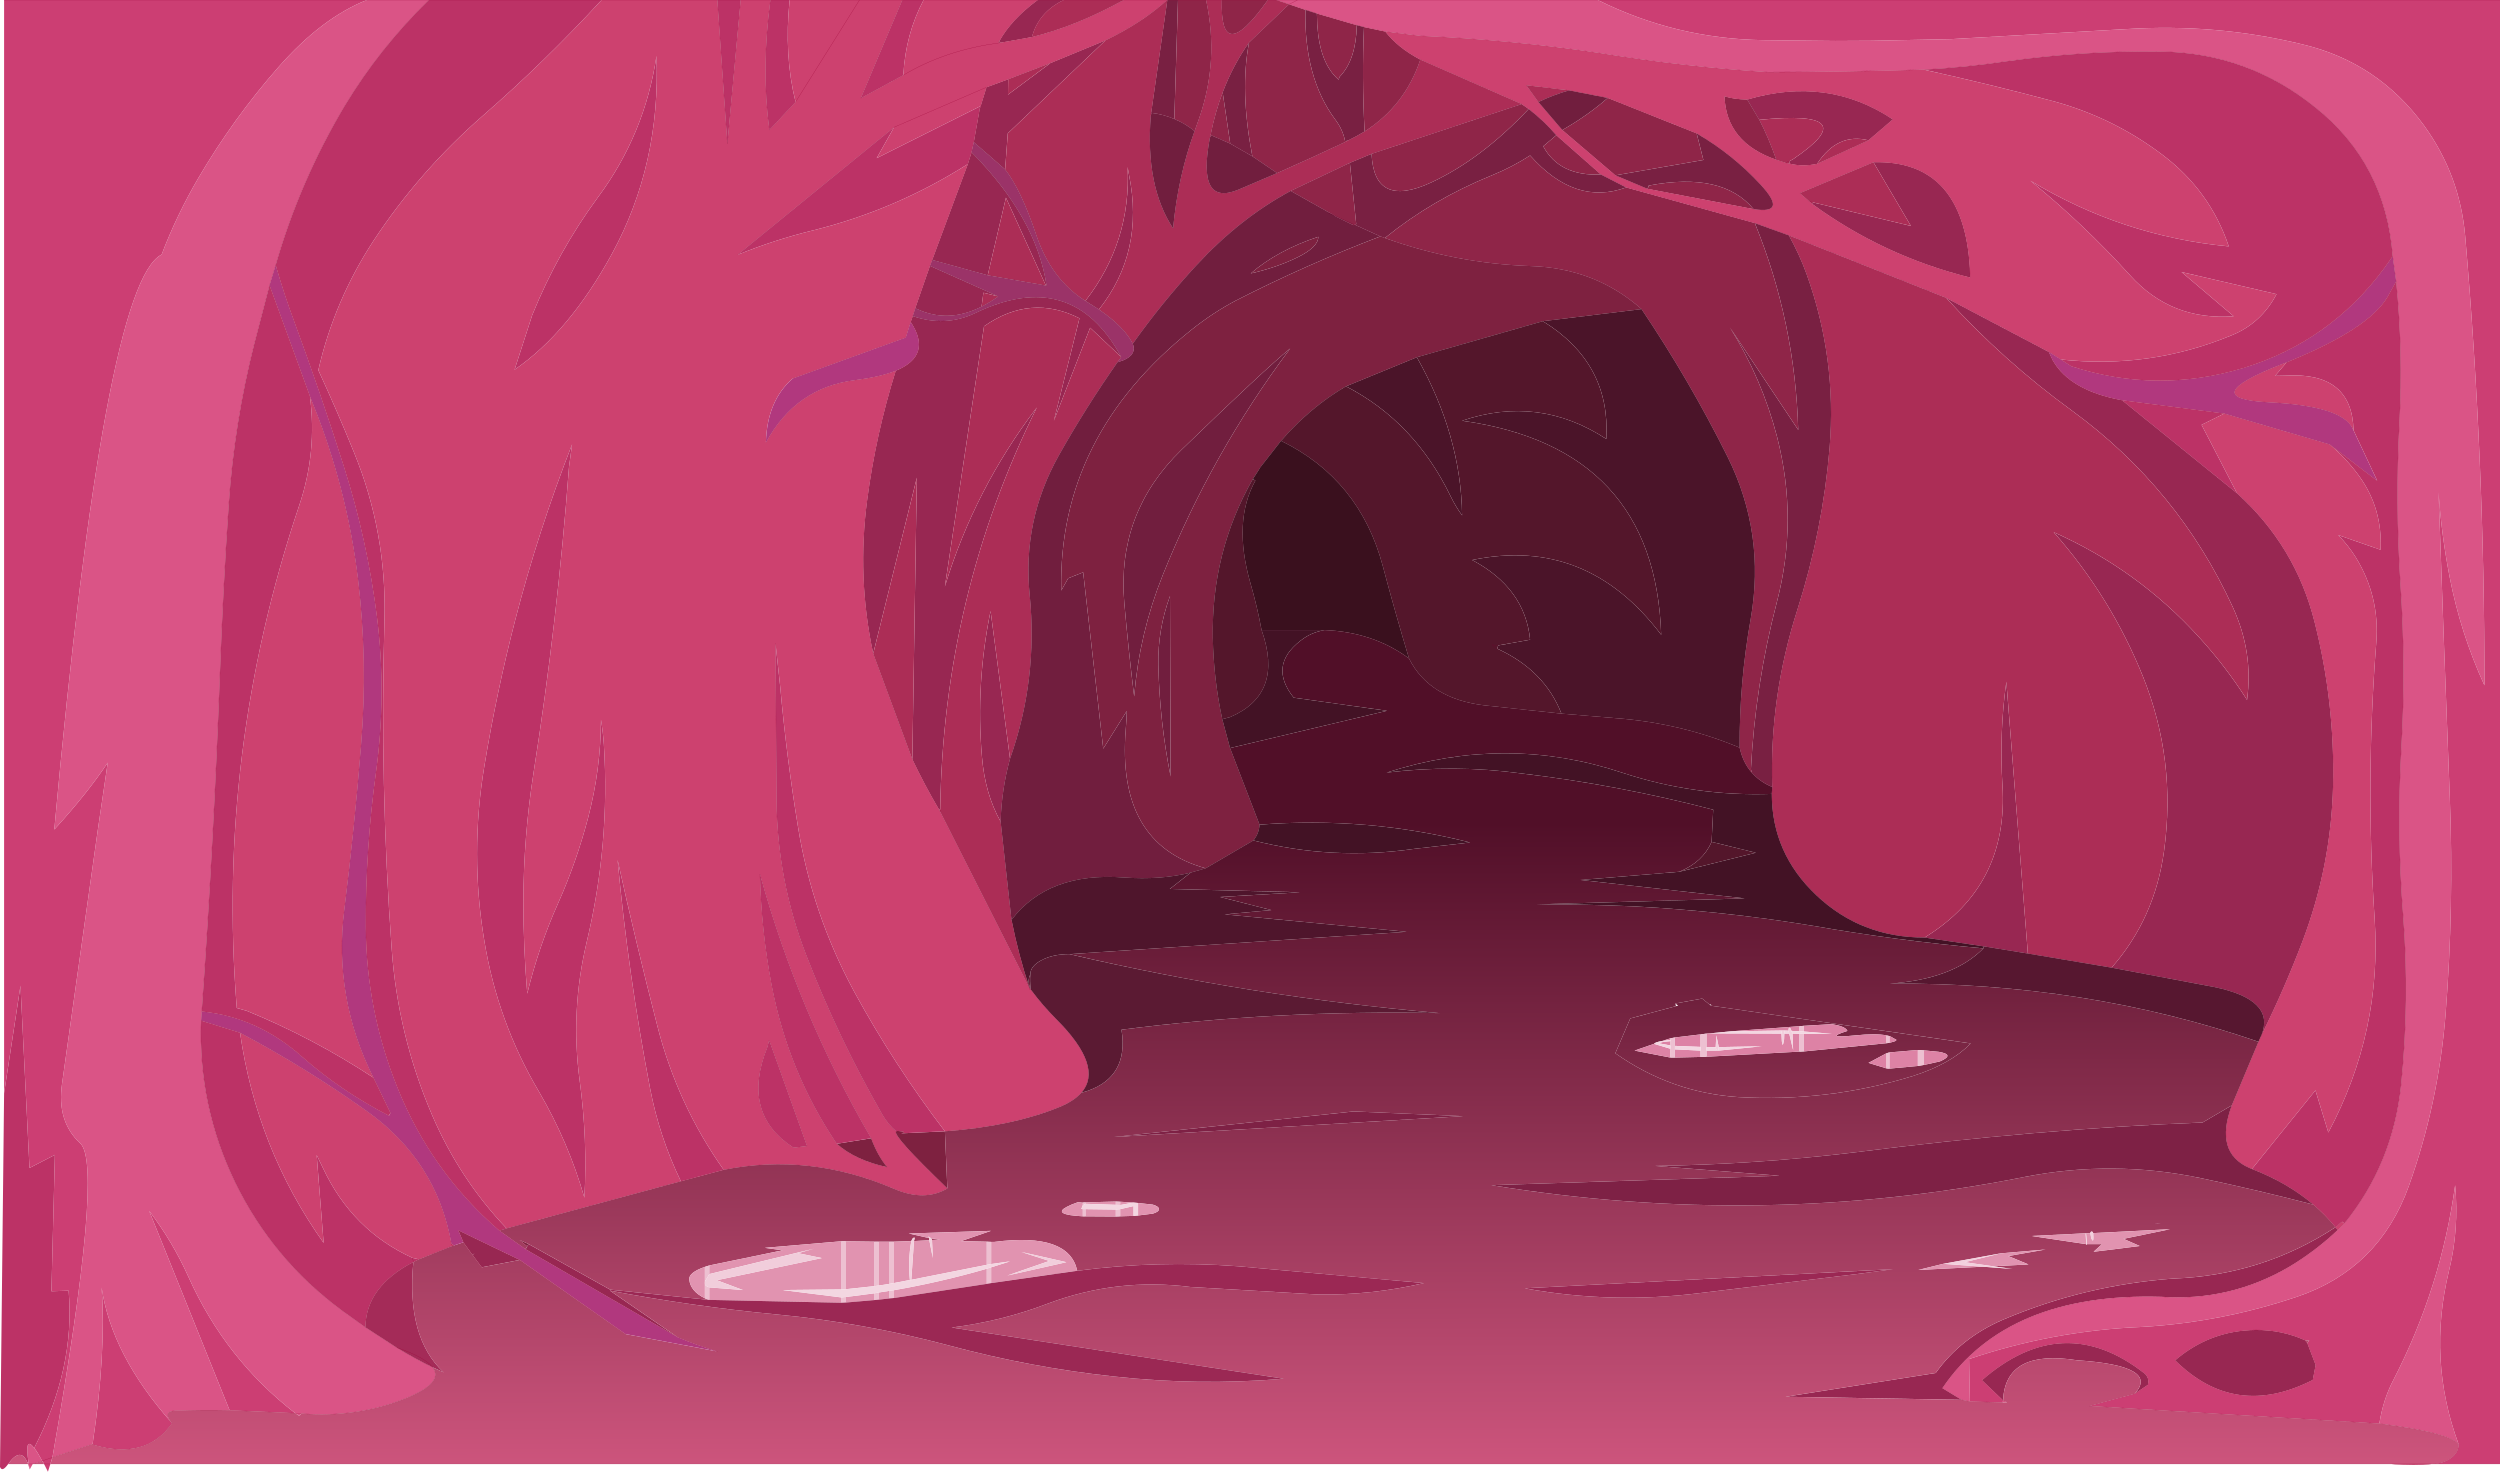
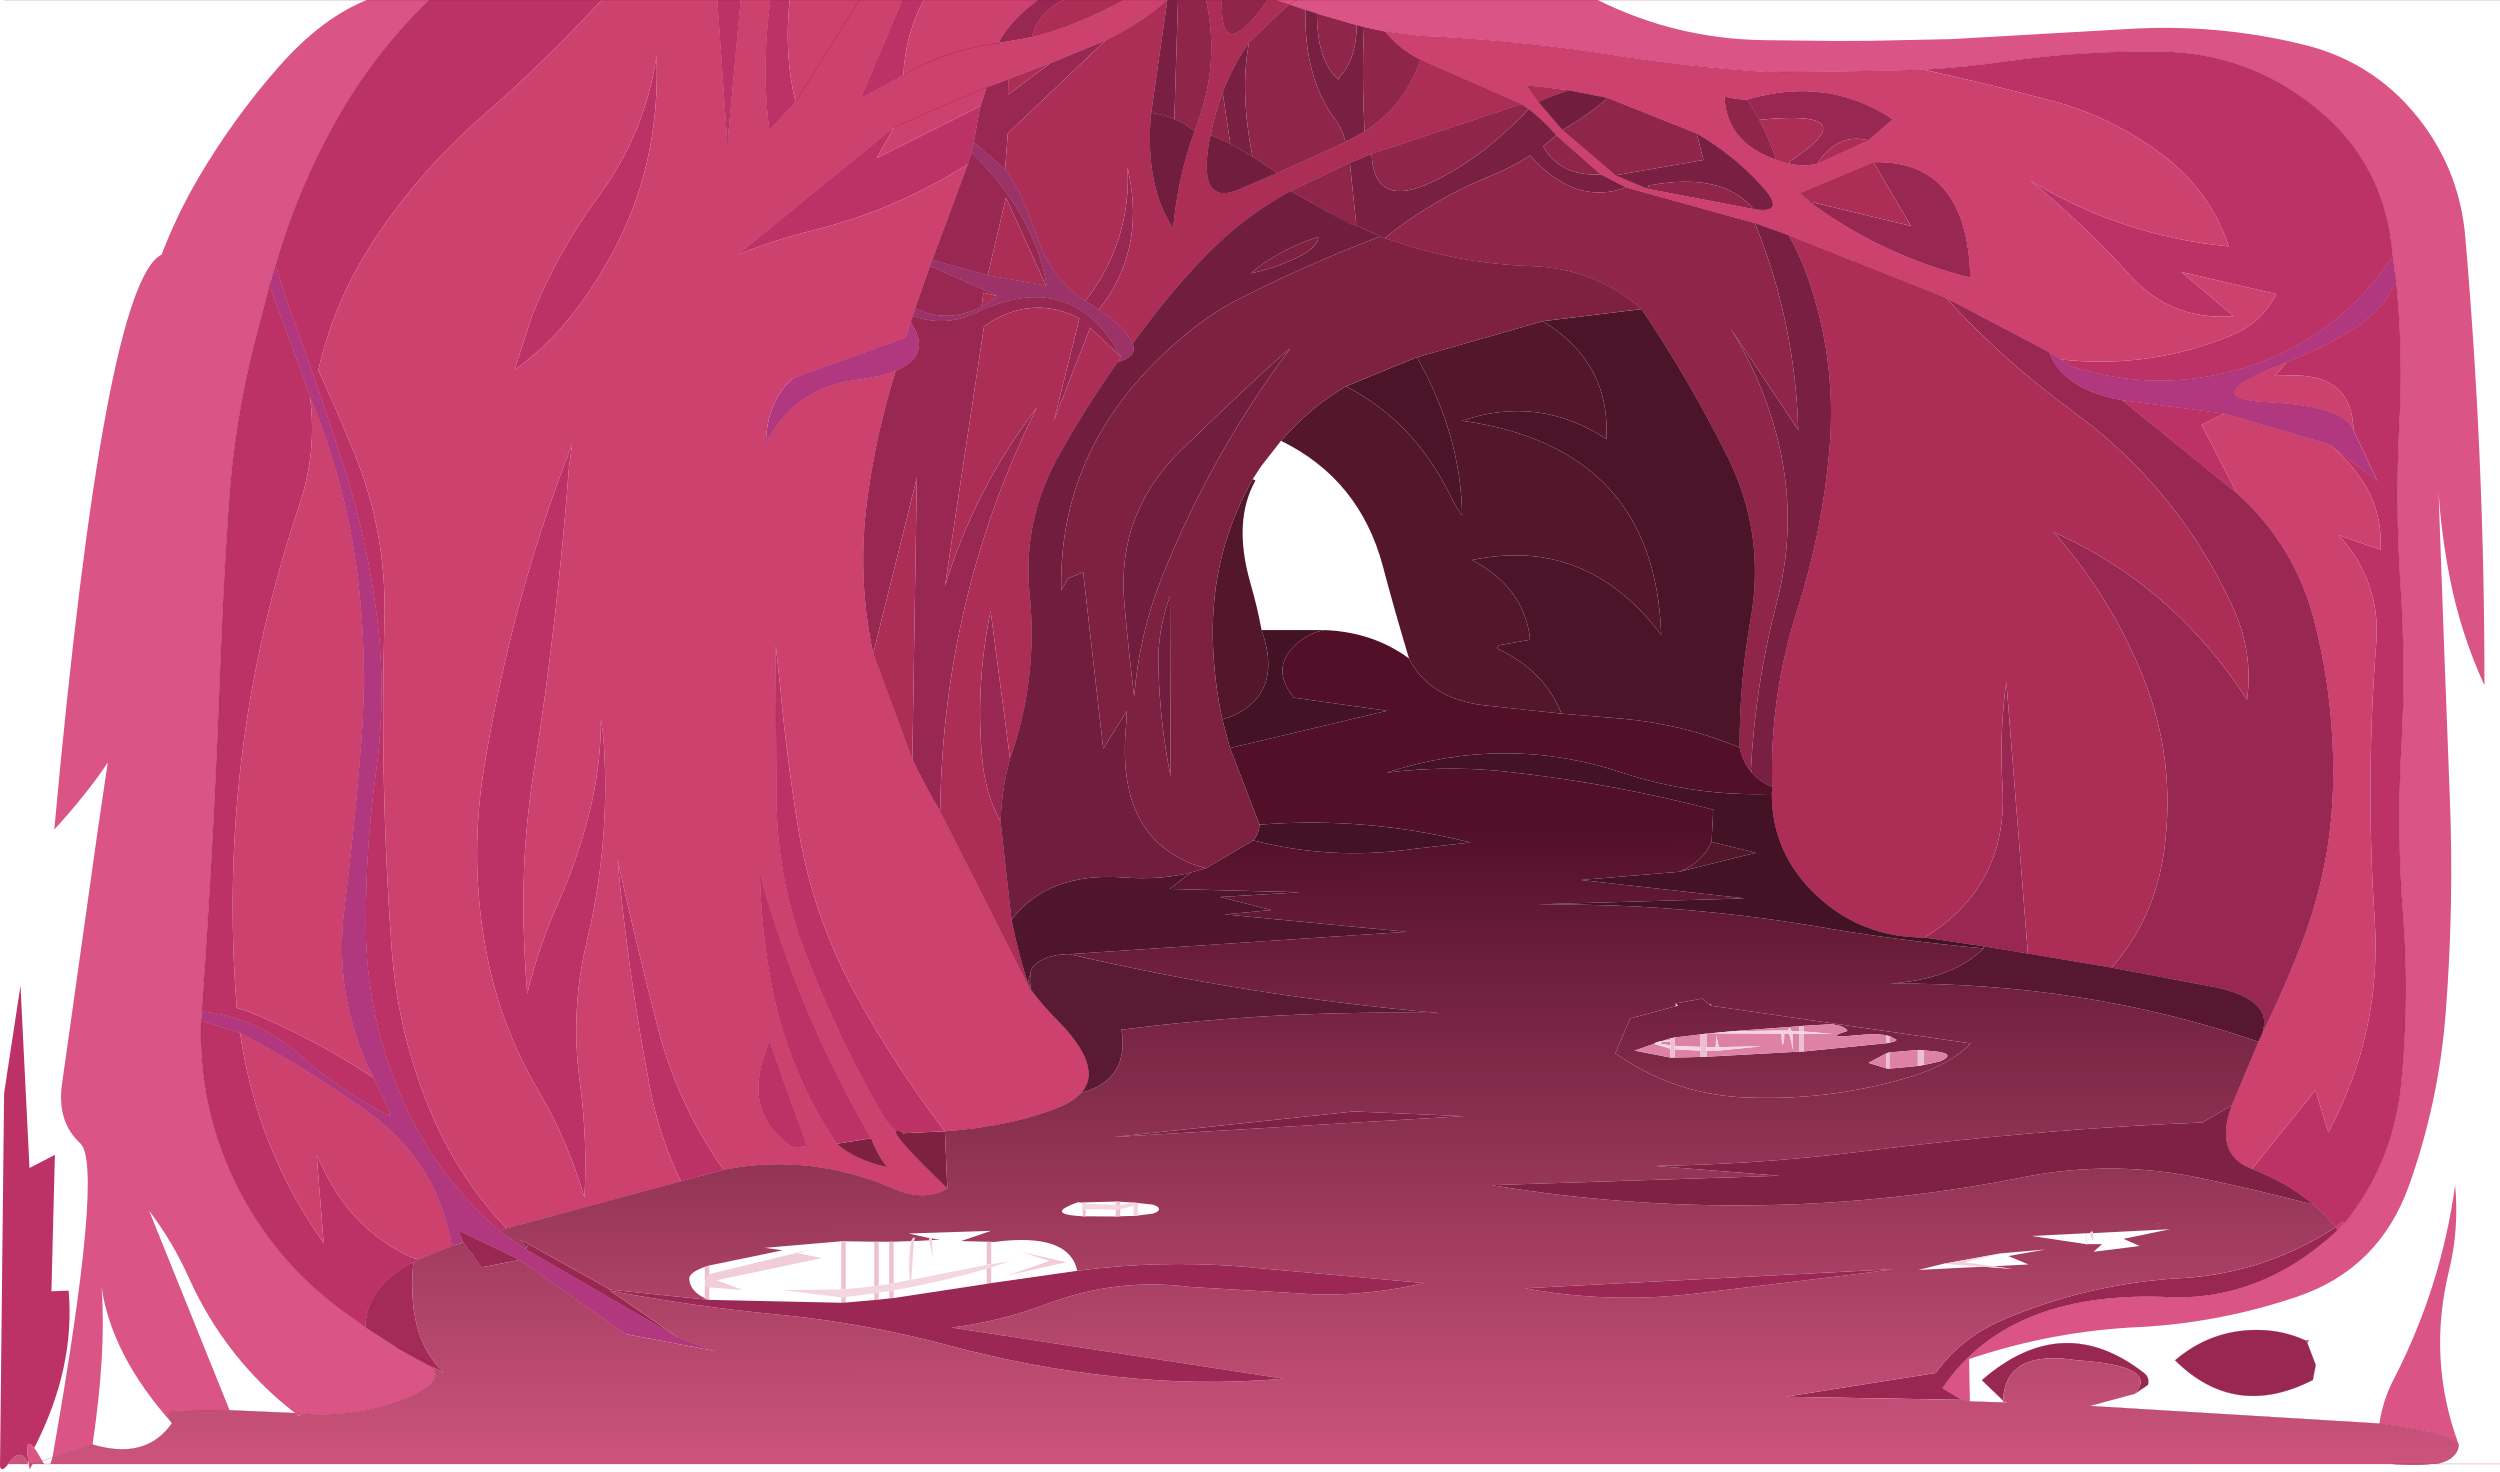
<svg xmlns="http://www.w3.org/2000/svg" height="359.25px" width="610.25px">
  <g transform="matrix(1.0, 0.0, 0.0, 1.0, 305.6, 178.75)">
    <path d="M265.05 121.5 Q259.6 126.65 253.25 130.45 238.75 138.95 222.0 137.8 184.4 136.7 168.55 160.1 L173.25 162.95 130.25 162.2 166.9 156.4 Q173.0 147.85 183.3 143.4 203.15 134.95 224.9 133.35 246.6 132.55 264.5 120.8 L265.05 121.5 M183.35 163.1 L178.2 158.15 Q197.95 140.95 217.8 156.45 219.15 157.55 218.7 159.3 L215.5 161.45 Q221.65 154.65 201.45 153.3 183.9 150.5 183.35 163.1 M123.85 -149.5 L120.9 -154.45 Q140.5 -160.25 156.45 -149.6 L150.5 -144.5 Q142.95 -146.4 137.95 -138.75 134.45 -138.0 131.25 -138.8 L131.1 -139.35 132.1 -139.9 Q150.15 -152.1 123.85 -149.5 M169.45 -106.05 L194.5 -92.85 195.5 -90.75 Q199.7 -83.4 212.4 -81.05 L240.45 -58.35 Q254.75 -45.45 259.4 -26.85 264.35 -7.3 263.9 12.95 263.45 32.5 256.45 51.0 252.0 62.7 246.4 74.0 250.0 65.25 234.75 62.15 L209.85 57.45 Q220.4 45.45 222.65 28.95 225.7 6.8 217.5 -13.6 209.7 -33.0 195.7 -48.85 216.15 -39.75 231.15 -23.25 237.7 -16.1 242.9 -7.9 244.5 -19.45 239.45 -30.5 226.2 -59.45 200.25 -78.45 183.45 -90.65 169.45 -106.05 M136.7 -129.0 L136.95 -129.35 160.85 -123.6 151.7 -139.15 Q173.7 -139.75 175.25 -113.25 L175.3 -111.0 Q154.15 -116.25 136.7 -129.0 M164.2 50.1 Q184.75 37.5 183.2 12.9 182.4 0.25 184.15 -12.35 L189.4 54.0 178.65 52.25 164.2 50.1 M-35.75 -168.9 L-59.6 -146.2 -60.25 -137.4 -67.9 -144.05 -66.4 -152.45 -66.35 -152.45 -64.8 -157.45 -59.5 -159.4 -59.55 -155.65 -49.2 -163.35 -35.75 -168.9 M-40.65 -105.3 Q-29.45 -119.75 -30.35 -138.0 L-30.0 -136.0 Q-26.2 -117.3 -37.35 -103.2 L-40.65 -105.3 M-176.6 124.9 L-156.65 136.05 -156.7 136.3 -140.15 147.7 -177.3 126.2 -176.9 125.5 -176.6 124.9 M-178.7 128.8 L-188.0 130.6 -190.25 127.6 -189.75 127.2 -190.3 127.55 -192.5 124.5 -193.75 121.55 Q-186.25 125.15 -178.7 128.8 M257.6 149.05 L259.65 154.45 258.95 158.1 Q239.95 167.8 225.35 153.3 233.9 146.0 245.05 145.9 251.35 145.85 257.05 148.4 L257.6 149.05 M67.0 135.8 L66.65 135.7 67.0 135.7 67.0 135.8 M-52.3 -178.75 L-45.95 -178.75 Q-52.1 -175.75 -53.7 -169.7 L-61.2 -168.35 -61.7 -168.65 Q-58.7 -174.05 -52.3 -178.75 M-69.35 -138.7 L-68.45 -141.6 Q-52.6 -125.6 -50.1 -108.9 L-50.3 -109.05 -60.05 -130.5 -64.5 -111.55 -78.05 -115.3 -69.35 -138.7 M-78.6 -113.85 L-61.9 -106.4 -65.55 -107.3 -66.0 -103.9 Q-74.2 -99.75 -81.8 -103.35 L-82.2 -103.45 -82.2 -103.5 -81.8 -103.35 -82.2 -103.5 -78.6 -113.85 M-82.8 -101.6 Q-74.9 -98.85 -67.6 -102.3 -43.9 -113.75 -31.9 -91.6 L-39.5 -98.75 -48.35 -76.05 -42.1 -101.05 Q-54.0 -107.1 -65.4 -99.1 L-74.95 -35.6 Q-67.65 -59.45 -52.5 -79.3 -75.35 -33.3 -76.1 18.9 L-76.4 18.85 Q-79.9 12.9 -82.9 6.6 L-81.8 -62.15 -92.45 -19.2 Q-96.45 -37.85 -93.9 -56.85 -91.8 -72.75 -86.95 -88.25 -77.9 -92.0 -83.3 -100.15 L-82.8 -101.6 M-59.05 6.45 Q-61.1 13.85 -61.35 21.8 -65.15 15.05 -65.9 6.0 -67.45 -11.9 -63.8 -29.6 L-59.05 6.45" fill="#982752" fill-rule="evenodd" stroke="none" />
    <path d="M9.05 -177.7 L13.05 -176.35 Q12.7 -159.8 20.35 -149.55 22.2 -147.1 22.75 -144.25 L23.55 -144.5 22.8 -144.1 Q14.55 -140.2 6.15 -136.5 L0.1 -140.6 Q-3.0 -156.65 -0.7 -168.4 L9.05 -177.7 M15.85 -175.45 L25.6 -172.6 Q25.4 -164.1 21.4 -160.0 L21.15 -159.3 Q16.55 -163.25 15.95 -172.65 L15.85 -175.45 M27.35 -172.15 L32.55 -171.05 Q35.6 -167.1 41.1 -164.2 37.35 -152.95 27.5 -146.65 26.8 -159.95 27.35 -172.15 M128.0 -139.75 Q115.75 -143.95 115.35 -155.25 117.65 -154.5 120.9 -154.45 L123.85 -149.5 Q126.05 -145.3 128.0 -139.75 M91.35 -133.0 L122.75 -124.3 Q132.6 -100.1 133.35 -73.8 L116.65 -98.85 Q124.5 -86.35 128.2 -72.05 133.4 -51.8 128.1 -31.65 122.85 -11.55 121.8 9.05 L122.0 9.8 121.8 9.6 Q119.8 7.2 119.05 3.75 118.95 -12.0 121.75 -27.7 125.4 -48.5 116.1 -67.25 106.75 -86.0 95.1 -103.3 83.8 -113.3 68.05 -113.8 49.65 -114.45 32.45 -120.65 43.95 -130.0 58.45 -135.9 63.6 -138.0 67.9 -140.8 78.9 -128.4 91.35 -133.0 M96.85 -133.45 Q114.8 -136.9 122.45 -127.7 L96.6 -132.65 96.85 -133.45 M108.55 -146.2 L110.2 -139.7 88.7 -135.95 75.75 -147.0 Q82.1 -150.65 86.85 -154.85 L108.55 -146.2 M-10.1 -145.8 Q-9.0 -151.3 -7.15 -156.2 L-5.3 -143.7 -10.0 -145.75 -10.1 -145.8 M3.9 -178.75 L3.55 -178.3 Q-7.85 -162.4 -7.35 -178.75 L3.9 -178.75 M-11.2 -178.75 Q-7.95 -163.9 -12.95 -149.7 L-14.0 -146.75 Q-16.35 -148.65 -18.95 -149.7 L-18.05 -178.75 -11.2 -178.75 M9.45 -132.15 L23.9 -139.0 25.45 -124.1 25.0 -123.9 24.75 -123.8 20.3 -126.0 20.1 -126.15 9.45 -132.15 M29.2 -141.2 L65.85 -153.35 67.55 -152.15 Q56.05 -139.95 43.85 -134.25 29.8 -127.7 29.2 -141.2 M74.3 -145.75 L85.2 -136.15 Q75.05 -135.7 71.1 -143.05 L74.3 -145.75 M22.8 -144.1 L22.75 -144.25 22.8 -144.1 M20.1 -126.15 L25.0 -123.9 20.1 -126.15 M121.8 9.05 L121.8 9.6 121.8 9.05" fill="#8f2548" fill-rule="evenodd" stroke="none" />
    <path d="M32.55 -171.05 L41.2 -170.0 Q63.2 -169.05 84.95 -165.8 105.4 -162.45 125.95 -161.15 145.0 -161.2 164.0 -161.75 180.05 -158.2 195.8 -154.0 210.3 -150.0 222.2 -141.0 233.9 -132.2 238.45 -118.6 212.4 -121.1 190.0 -134.65 203.1 -124.0 214.35 -111.55 224.4 -100.4 239.65 -101.55 L226.9 -112.35 250.1 -106.95 Q246.4 -99.9 239.25 -96.95 219.2 -88.6 197.45 -91.0 195.95 -91.95 194.5 -92.85 L169.45 -106.05 131.05 -121.3 122.75 -124.3 91.35 -133.0 85.2 -136.15 74.3 -145.75 Q71.25 -149.3 67.55 -152.15 L65.85 -153.35 41.1 -164.2 Q35.6 -167.1 32.55 -171.05 M266.65 119.9 L265.05 121.5 264.5 120.8 266.1 119.45 266.65 119.9 M120.9 -154.45 Q117.65 -154.5 115.35 -155.25 115.75 -143.95 128.0 -139.75 L130.15 -139.05 131.25 -138.8 Q134.45 -138.0 137.95 -138.75 L150.5 -144.5 156.45 -149.6 Q140.5 -160.25 120.9 -154.45 M88.7 -135.95 L96.55 -132.65 96.85 -133.45 96.6 -132.65 96.55 -132.65 96.6 -132.65 122.45 -127.7 Q130.95 -126.35 124.2 -133.65 117.4 -141.05 108.55 -146.2 L86.85 -154.85 77.4 -156.7 66.95 -157.95 69.9 -153.85 75.75 -147.0 88.7 -135.95 M136.7 -129.0 Q154.15 -116.25 175.3 -111.0 L175.25 -113.25 Q173.7 -139.75 151.7 -139.15 L133.75 -131.6 136.1 -129.55 136.7 -129.0 M-20.7 -178.75 Q-26.8 -173.2 -35.75 -168.9 L-49.2 -163.35 -59.5 -159.4 -64.8 -157.45 -66.35 -152.45 -66.4 -152.45 -66.35 -152.8 -66.35 -152.45 -66.35 -152.8 -91.6 -140.15 -87.35 -147.7 -125.55 -116.55 Q-116.45 -120.25 -107.0 -122.55 -86.9 -127.55 -69.35 -138.7 L-78.05 -115.3 -78.6 -113.85 -82.2 -103.5 -82.2 -103.45 -82.8 -101.6 -83.3 -100.15 -84.5 -96.35 -112.1 -86.35 Q-118.35 -80.95 -118.65 -70.7 -111.4 -84.1 -96.95 -85.95 -90.7 -86.75 -86.95 -88.25 -91.8 -72.75 -93.9 -56.85 -96.45 -37.85 -92.45 -19.2 L-82.9 6.6 Q-79.9 12.9 -76.4 18.85 L-76.1 19.4 -54.3 62.45 -54.15 62.9 -54.15 62.95 -54.0 62.8 Q-51.15 66.65 -47.8 70.0 -36.1 81.7 -41.65 88.0 -43.5 90.05 -47.05 91.5 -58.55 96.2 -74.95 97.4 -87.4 81.1 -97.1 63.3 -107.35 44.4 -110.8 23.15 -113.6 6.05 -115.15 -11.1 L-116.3 -21.75 -116.05 16.65 Q-115.85 36.15 -108.85 54.25 -101.0 74.55 -90.2 93.35 -88.85 95.7 -86.85 97.4 -87.95 98.3 -74.35 111.35 -79.9 114.65 -87.35 111.45 -107.95 102.6 -128.95 106.8 -140.25 90.85 -145.15 71.65 -150.35 51.5 -154.85 31.15 -152.25 59.15 -146.9 87.0 -144.65 98.7 -139.4 109.6 L-181.95 121.1 Q-193.45 109.0 -200.1 93.5 -208.5 73.95 -210.0 52.75 -212.9 12.85 -211.75 -27.35 -211.15 -48.7 -219.2 -68.35 -223.35 -78.55 -227.9 -88.4 -224.0 -105.35 -214.45 -119.95 -203.25 -136.95 -187.8 -150.45 -172.55 -163.75 -158.75 -178.75 L-130.5 -178.75 -128.05 -143.6 -124.8 -178.75 -117.55 -178.75 Q-119.8 -161.85 -117.8 -147.0 L-111.4 -153.85 Q-114.25 -165.3 -112.85 -178.75 L-95.8 -178.75 -85.35 -178.75 -95.5 -154.75 -85.1 -160.4 Q-74.95 -166.45 -61.9 -168.25 -74.95 -166.45 -85.1 -160.4 -84.55 -170.45 -80.15 -178.75 L-52.3 -178.75 Q-58.7 -174.05 -61.7 -168.65 L-61.9 -168.25 -61.2 -168.35 -61.7 -168.65 -61.2 -168.35 -53.7 -169.7 Q-42.9 -172.35 -31.3 -178.75 L-20.7 -178.75 M-194.75 125.25 L-195.2 125.4 -203.35 128.65 -204.9 128.3 Q-219.6 121.6 -226.75 106.4 L-228.3 103.2 -226.6 124.65 Q-242.95 101.65 -247.0 73.35 -230.8 81.95 -215.95 92.55 -199.0 104.65 -195.4 124.85 L-194.75 125.25 M240.45 -58.35 L231.8 -75.05 237.35 -77.8 263.1 -70.25 Q267.15 -66.85 270.3 -62.5 276.0 -54.6 275.5 -44.55 L265.15 -48.15 Q267.6 -45.65 269.45 -42.7 275.35 -33.1 274.45 -21.85 271.8 11.85 274.05 45.5 275.9 73.0 262.75 97.7 L259.6 87.4 244.1 106.6 243.5 106.35 Q234.85 102.6 239.2 91.05 L245.7 75.55 246.4 74.0 Q252.0 62.7 256.45 51.0 263.45 32.5 263.9 12.95 264.35 -7.3 259.4 -26.85 254.75 -45.45 240.45 -58.35 M268.7 -74.1 Q266.2 -79.65 248.15 -80.55 230.15 -81.5 251.25 -89.8 L252.55 -90.3 249.75 -87.0 252.15 -87.05 Q268.55 -88.1 268.9 -73.7 L268.7 -74.1 M-229.95 -82.05 L-227.9 -76.85 Q-220.65 -57.65 -218.2 -37.35 -215.8 -17.25 -217.45 3.0 -219.05 23.2 -221.55 43.25 -224.25 64.7 -214.45 84.3 -229.2 74.6 -245.35 68.0 L-247.8 67.3 Q-252.85 5.0 -232.55 -55.4 -228.15 -68.45 -229.95 -82.05 M-175.7 -101.8 L-180.0 -88.5 Q-166.7 -97.65 -156.25 -116.75 -144.3 -138.65 -145.35 -165.1 -148.2 -146.0 -159.6 -130.65 -169.4 -117.35 -175.7 -101.8 M-166.7 -64.85 L-165.95 -70.3 Q-174.2 -49.2 -179.85 -27.35 -184.4 -9.75 -187.35 8.15 -190.95 29.65 -187.35 51.05 -184.1 70.7 -174.05 87.7 -166.85 100.0 -162.95 113.6 -162.15 99.5 -164.1 85.05 -166.4 68.05 -162.4 51.25 -156.65 27.3 -158.2 2.95 -158.4 -0.05 -158.9 -3.05 -158.95 9.0 -162.0 20.7 -164.85 31.6 -169.35 41.7 -174.1 52.3 -176.9 63.8 -177.85 52.5 -177.85 41.3 -177.8 25.5 -175.35 9.8 -169.5 -27.35 -166.7 -64.85 M-64.8 -157.45 L-87.35 -147.7 -64.8 -157.45 M-95.8 -178.75 L-111.4 -153.85 -95.8 -178.75 M-54.0 62.8 L-54.15 62.9 -54.3 62.45 -54.0 62.8 M-92.95 99.05 L-93.0 99.0 Q-110.7 68.6 -120.1 34.6 -119.8 48.2 -117.25 61.7 -113.2 82.85 -101.35 100.45 -96.75 104.5 -89.05 106.15 -91.4 103.3 -92.95 99.1 L-92.95 99.05 -92.95 99.1 -92.95 99.05 M-117.85 75.15 L-118.3 76.9 Q-124.8 93.05 -111.9 101.4 L-108.6 101.0 -117.85 75.15 M-195.4 124.85 L-195.2 125.4 -195.4 124.85" fill="#cd416f" fill-rule="evenodd" stroke="none" />
    <path d="M84.4 -178.75 Q103.4 -169.3 124.75 -168.95 L142.45 -168.75 151.25 -168.8 170.7 -169.2 213.45 -171.65 Q235.45 -173.05 256.5 -167.9 274.9 -163.5 286.15 -148.05 294.85 -136.0 296.15 -121.15 300.9 -66.45 300.85 -11.45 295.0 -24.2 292.35 -37.95 290.35 -48.2 289.65 -58.6 290.95 -21.35 292.4 15.9 293.45 42.6 291.35 69.05 289.6 90.6 282.4 110.75 275.1 131.05 255.05 137.8 236.7 144.0 217.35 145.15 195.55 146.05 175.05 153.0 L175.25 163.35 173.25 162.95 168.55 160.1 Q184.4 136.7 222.0 137.8 238.75 138.95 253.25 130.45 259.6 126.65 265.05 121.5 L266.65 119.9 Q278.5 105.3 280.5 86.05 282.6 65.35 281.0 44.8 279.4 24.4 280.55 3.95 281.7 -15.95 280.35 -35.95 279.05 -55.85 280.1 -75.8 281.0 -92.95 279.3 -110.05 L278.45 -116.2 Q276.75 -138.8 259.6 -152.5 243.0 -165.9 221.75 -166.15 203.05 -166.4 184.35 -163.8 174.35 -162.3 164.0 -161.75 145.0 -161.2 125.95 -161.15 105.4 -162.45 84.95 -165.8 63.2 -169.05 41.2 -170.0 L32.55 -171.05 27.35 -172.15 25.6 -172.6 15.85 -175.45 13.05 -176.35 9.05 -177.7 11.15 -178.75 9.05 -177.7 5.95 -178.75 11.15 -178.75 84.4 -178.75 M183.25 163.6 L183.35 163.1 184.45 163.55 183.25 163.6 M275.2 168.75 Q276.1 162.95 278.6 158.15 290.25 135.6 293.7 110.55 294.7 121.25 292.2 131.45 286.9 153.15 294.55 173.8 292.2 170.9 275.2 168.75 M-200.0 155.0 Q-197.15 158.75 -206.5 162.55 -218.5 167.4 -232.1 166.3 L-232.5 166.9 -233.55 166.2 Q-250.55 153.05 -259.55 133.05 -263.45 124.35 -269.2 116.8 L-249.55 165.5 Q-256.25 165.35 -262.85 165.6 -266.0 165.75 -263.6 168.65 -278.35 152.1 -280.8 135.5 -279.65 151.45 -283.0 173.75 L-292.8 177.0 Q-280.2 105.7 -286.0 100.35 -291.8 95.0 -290.45 85.75 L-281.75 24.0 -279.3 7.4 Q-284.2 14.8 -292.35 23.75 -280.15 -109.7 -266.15 -116.6 -262.45 -126.3 -257.15 -135.35 -248.6 -149.9 -237.6 -162.4 -227.1 -174.35 -216.05 -178.75 L-200.9 -178.75 Q-212.95 -167.05 -221.55 -152.75 -232.4 -134.5 -238.3 -114.05 L-239.8 -109.1 -243.5 -94.9 Q-248.4 -75.55 -249.75 -55.65 -251.15 -35.1 -251.9 -14.4 -252.65 5.95 -253.75 26.3 -254.85 47.15 -256.35 68.15 L-256.5 70.4 Q-257.25 91.15 -248.2 109.85 -239.05 128.65 -222.05 141.2 L-216.4 145.25 -208.85 150.15 Q-204.15 153.0 -200.0 155.0 M-297.6 178.6 L-298.35 179.95 -298.6 178.6 -298.65 178.15 Q-299.65 171.6 -297.25 174.7 -296.45 175.7 -295.3 177.85 L-297.6 178.6 -298.6 178.6 -297.6 178.6 M-232.1 166.3 L-233.55 166.2 -232.1 166.3" fill="#da5486" fill-rule="evenodd" stroke="none" />
-     <path d="M175.25 163.35 L175.05 153.0 Q195.55 146.05 217.35 145.15 236.7 144.0 255.05 137.8 275.1 131.05 282.4 110.75 289.6 90.6 291.35 69.05 293.45 42.6 292.4 15.9 290.95 -21.35 289.65 -58.6 290.35 -48.2 292.35 -37.95 295.0 -24.2 300.85 -11.45 300.9 -66.45 296.15 -121.15 294.85 -136.0 286.15 -148.05 274.9 -163.5 256.5 -167.9 235.45 -173.05 213.45 -171.65 L170.7 -169.2 151.25 -168.8 142.45 -168.75 124.75 -168.95 Q103.4 -169.3 84.4 -178.75 L304.65 -178.75 304.65 178.6 288.3 178.6 Q290.8 178.5 292.65 177.2 294.55 175.8 294.55 173.8 286.9 153.15 292.2 131.45 294.7 121.25 293.7 110.55 290.25 135.6 278.6 158.15 276.1 162.95 275.2 168.75 L204.4 164.45 215.5 161.45 218.7 159.3 Q219.15 157.55 217.8 156.45 197.95 140.95 178.2 158.15 L183.35 163.1 183.25 163.6 175.25 163.35 M-233.55 166.2 L-249.55 165.5 -269.2 116.8 Q-263.45 124.35 -259.55 133.05 -250.55 153.05 -233.55 166.2 M-263.6 168.65 Q-269.9 177.75 -282.9 173.9 L-283.0 173.75 Q-279.65 151.45 -280.8 135.5 -278.35 152.1 -263.6 168.65 M-292.8 177.0 L-293.3 178.6 -294.85 178.6 -293.3 178.6 -293.9 180.5 -294.85 178.6 -295.3 177.85 -292.8 177.0 -295.3 177.85 Q-296.45 175.7 -297.25 174.7 -287.2 155.15 -288.85 136.3 L-293.05 136.45 -292.2 103.15 -298.4 106.35 -300.6 61.85 -304.6 88.1 -304.6 -178.75 -216.05 -178.75 Q-227.1 -174.35 -237.6 -162.4 -248.6 -149.9 -257.15 -135.35 -262.45 -126.3 -266.15 -116.6 -280.15 -109.7 -292.35 23.75 -284.2 14.8 -279.3 7.4 L-281.75 24.0 -290.45 85.75 Q-291.8 95.0 -286.0 100.35 -280.2 105.7 -292.8 177.0 M257.6 149.05 L258.1 148.45 257.05 148.4 Q251.35 145.85 245.05 145.9 233.9 146.0 225.35 153.3 239.95 167.8 258.95 158.1 L259.65 154.45 257.6 149.05 M-298.35 179.95 L-298.75 178.6 -298.9 178.25 -298.65 178.15 -298.6 178.6 -298.75 178.6 -298.6 178.6 -298.35 179.95 M-305.55 179.4 L-305.6 179.7 -305.6 179.4 -305.55 179.4" fill="#cc3e73" fill-rule="evenodd" stroke="none" />
    <path d="M13.05 -176.35 L15.85 -175.45 15.95 -172.65 Q16.55 -163.25 21.15 -159.3 L21.4 -160.0 Q25.4 -164.1 25.6 -172.6 L27.35 -172.15 Q26.8 -159.95 27.5 -146.65 25.6 -145.5 23.55 -144.5 L22.75 -144.25 Q22.2 -147.1 20.35 -149.55 12.7 -159.8 13.05 -176.35 M85.2 -136.15 L91.35 -133.0 Q78.9 -128.4 67.9 -140.8 63.6 -138.0 58.45 -135.9 43.95 -130.0 32.45 -120.65 L31.35 -121.05 25.3 -123.8 25.45 -124.1 23.9 -139.0 29.2 -141.2 Q29.8 -127.7 43.85 -134.25 56.05 -139.95 67.55 -152.15 71.25 -149.3 74.3 -145.75 L71.1 -143.05 Q75.05 -135.7 85.2 -136.15 M122.75 -124.3 L131.05 -121.3 Q133.65 -116.65 135.4 -111.8 142.8 -91.2 141.0 -69.4 139.3 -49.2 133.15 -29.95 126.3 -8.6 127.0 13.35 123.9 12.05 122.0 9.8 L121.8 9.05 Q122.85 -11.55 128.1 -31.65 133.4 -51.8 128.2 -72.05 124.5 -86.35 116.65 -98.85 L133.35 -73.8 Q132.6 -100.1 122.75 -124.3 M96.55 -132.65 L88.7 -135.95 110.2 -139.7 108.55 -146.2 Q117.4 -141.05 124.2 -133.65 130.95 -126.35 122.45 -127.7 114.8 -136.9 96.85 -133.45 L96.55 -132.65 M-7.15 -156.2 Q-4.6 -162.9 -0.7 -168.4 -3.0 -156.65 0.1 -140.6 L-5.3 -143.7 -7.15 -156.2 M-24.7 -150.4 L-24.6 -151.2 -20.65 -178.75 -18.05 -178.75 -18.95 -149.7 Q-21.6 -150.85 -24.55 -151.2 L-24.7 -150.4" fill="#792042" fill-rule="evenodd" stroke="none" />
    <path d="M40.25 -91.55 Q51.05 -72.45 51.3 -52.95 49.75 -55.05 48.5 -57.6 39.7 -75.8 22.95 -84.45 L40.25 -91.55 M75.55 -4.55 Q71.45 -15.1 59.9 -20.4 L60.1 -21.2 67.9 -22.6 Q66.65 -35.2 53.75 -42.05 81.65 -47.9 99.9 -23.8 98.4 -69.45 51.3 -76.05 69.95 -82.4 86.5 -71.6 87.6 -90.15 71.0 -100.35 L95.1 -103.3 Q106.75 -86.0 116.1 -67.25 125.4 -48.5 121.75 -27.7 118.95 -12.0 119.05 3.75 104.7 -2.25 88.75 -3.45 L75.55 -4.55" fill="#4b1429" fill-rule="evenodd" stroke="none" />
-     <path d="M31.35 -121.05 L32.45 -120.65 Q49.65 -114.45 68.05 -113.8 83.8 -113.3 95.1 -103.3 L71.0 -100.35 40.25 -91.55 22.95 -84.45 Q14.35 -79.45 7.1 -71.15 L2.25 -64.95 0.2 -61.8 Q-9.95 -43.9 -9.55 -23.0 -9.35 -12.95 -7.25 -3.2 L-5.35 3.85 1.85 22.55 Q1.75 24.65 0.35 26.4 L-11.3 33.2 Q-33.1 27.2 -30.8 -0.75 -30.6 -3.0 -30.55 -5.2 L-36.3 4.0 -41.2 -39.05 -44.85 -37.6 -46.55 -34.6 Q-47.35 -72.3 -14.7 -98.3 -9.5 -102.45 -3.9 -105.4 13.25 -114.15 31.35 -121.05 M16.2 -120.95 Q16.2 -118.45 11.15 -115.95 6.05 -113.45 -0.3 -112.0 6.25 -117.65 16.2 -120.95 M-74.95 97.4 L-74.35 111.35 Q-87.95 98.3 -86.85 97.4 L-85.65 97.9 -86.85 97.4 -86.5 97.3 Q-83.75 97.55 -85.65 97.9 L-74.95 97.4 M-177.35 126.15 L-176.9 125.5 -178.85 123.9 -176.6 124.9 -176.9 125.5 -177.3 126.2 -177.35 126.15 M-22.85 -16.5 Q-22.55 -2.7 -19.85 10.8 L-20.0 -33.25 Q-23.0 -25.1 -22.85 -16.5 M-31.15 -31.5 Q-30.15 -20.1 -28.75 -8.75 -27.5 -24.15 -21.7 -38.55 -9.75 -68.2 9.35 -93.7 3.05 -88.55 -17.2 -68.95 -33.1 -53.5 -31.15 -31.5 M-92.95 99.1 Q-91.4 103.3 -89.05 106.15 -96.75 104.5 -101.35 100.45 L-92.95 99.1" fill="#7e2140" fill-rule="evenodd" stroke="none" />
+     <path d="M31.35 -121.05 L32.45 -120.65 Q49.65 -114.45 68.05 -113.8 83.8 -113.3 95.1 -103.3 L71.0 -100.35 40.25 -91.55 22.95 -84.45 Q14.35 -79.45 7.1 -71.15 L2.25 -64.95 0.2 -61.8 Q-9.95 -43.9 -9.55 -23.0 -9.35 -12.95 -7.25 -3.2 L-5.35 3.85 1.85 22.55 Q1.75 24.65 0.35 26.4 L-11.3 33.2 Q-33.1 27.2 -30.8 -0.75 -30.6 -3.0 -30.55 -5.2 L-36.3 4.0 -41.2 -39.05 -44.85 -37.6 -46.55 -34.6 Q-47.35 -72.3 -14.7 -98.3 -9.5 -102.45 -3.9 -105.4 13.25 -114.15 31.35 -121.05 M16.2 -120.95 Q16.2 -118.45 11.15 -115.95 6.05 -113.45 -0.3 -112.0 6.25 -117.65 16.2 -120.95 M-74.95 97.4 L-74.35 111.35 Q-87.95 98.3 -86.85 97.4 L-85.65 97.9 -86.85 97.4 -86.5 97.3 Q-83.75 97.55 -85.65 97.9 M-177.35 126.15 L-176.9 125.5 -178.85 123.9 -176.6 124.9 -176.9 125.5 -177.3 126.2 -177.35 126.15 M-22.85 -16.5 Q-22.55 -2.7 -19.85 10.8 L-20.0 -33.25 Q-23.0 -25.1 -22.85 -16.5 M-31.15 -31.5 Q-30.15 -20.1 -28.75 -8.75 -27.5 -24.15 -21.7 -38.55 -9.75 -68.2 9.35 -93.7 3.05 -88.55 -17.2 -68.95 -33.1 -53.5 -31.15 -31.5 M-92.95 99.1 Q-91.4 103.3 -89.05 106.15 -96.75 104.5 -101.35 100.45 L-92.95 99.1" fill="#7e2140" fill-rule="evenodd" stroke="none" />
    <path d="M128.0 -139.75 Q126.05 -145.3 123.85 -149.5 150.15 -152.1 132.1 -139.9 L131.1 -139.35 131.25 -138.8 130.15 -139.05 128.0 -139.75 M150.5 -144.5 L137.95 -138.75 Q142.95 -146.4 150.5 -144.5 M131.05 -121.3 L169.45 -106.05 Q183.45 -90.65 200.25 -78.45 226.2 -59.45 239.45 -30.5 244.5 -19.45 242.9 -7.9 237.7 -16.1 231.15 -23.25 216.15 -39.75 195.7 -48.85 209.7 -33.0 217.5 -13.6 225.7 6.8 222.65 28.95 220.4 45.45 209.85 57.45 L189.4 54.0 184.15 -12.35 Q182.4 0.25 183.2 12.9 184.75 37.5 164.2 50.1 148.75 50.1 137.85 39.85 126.9 29.55 126.9 15.05 L127.0 13.35 Q126.3 -8.6 133.15 -29.95 139.3 -49.2 141.0 -69.4 142.8 -91.2 135.4 -111.8 133.65 -116.65 131.05 -121.3 M69.9 -153.85 L66.95 -157.95 77.4 -156.7 Q73.6 -155.6 69.9 -153.85 M130.15 -139.05 L131.1 -139.35 130.15 -139.05 M151.7 -139.15 L160.85 -123.6 136.95 -129.35 136.7 -129.0 136.1 -129.55 133.75 -131.6 151.7 -139.15 M136.95 -129.35 L136.1 -129.55 136.95 -129.35 M41.1 -164.2 L65.85 -153.35 29.2 -141.2 23.9 -139.0 9.45 -132.15 Q-3.0 -125.45 -13.6 -113.95 -22.0 -104.85 -29.1 -94.85 -31.15 -98.95 -37.35 -103.2 -26.2 -117.3 -30.0 -136.0 L-30.35 -138.0 Q-29.45 -119.75 -40.65 -105.3 -49.0 -110.55 -52.65 -121.4 -56.4 -132.5 -60.25 -137.4 L-59.6 -146.2 -35.75 -168.9 Q-26.8 -173.2 -20.7 -178.75 L-20.65 -178.75 -24.6 -151.2 -24.7 -150.4 Q-26.05 -133.35 -19.25 -123.0 -18.05 -135.7 -14.0 -146.75 L-12.95 -149.7 Q-7.95 -163.9 -11.2 -178.75 L-7.35 -178.75 Q-7.85 -162.4 3.55 -178.3 L3.9 -178.75 5.95 -178.75 9.05 -177.7 -0.7 -168.4 Q-4.6 -162.9 -7.15 -156.2 -9.0 -151.3 -10.1 -145.8 L-10.25 -145.2 -10.1 -145.8 -10.0 -145.75 -10.25 -145.2 Q-13.55 -128.2 -3.3 -132.45 L6.15 -136.5 Q14.55 -140.2 22.8 -144.1 L23.55 -144.5 Q25.6 -145.5 27.5 -146.65 37.35 -152.95 41.1 -164.2 M-45.95 -178.75 L-31.3 -178.75 Q-42.9 -172.35 -53.7 -169.7 -52.1 -175.75 -45.95 -178.75 M-61.9 -168.25 L-61.7 -168.65 -61.2 -168.35 -61.9 -168.25 M-49.2 -163.35 L-59.55 -155.65 -59.5 -159.4 -49.2 -163.35 M-61.9 -106.4 Q-64.0 -104.9 -66.0 -103.9 L-65.55 -107.3 -61.9 -106.4 M-31.9 -91.6 L-32.85 -90.3 Q-40.55 -79.3 -47.05 -67.75 -56.1 -51.7 -54.25 -33.5 -52.2 -12.95 -59.05 6.45 L-63.8 -29.6 Q-67.45 -11.9 -65.9 6.0 -65.15 15.05 -61.35 21.8 L-58.7 45.8 Q-56.95 54.5 -54.3 62.45 L-76.1 19.4 -76.4 18.85 -76.1 18.9 Q-75.35 -33.3 -52.5 -79.3 -67.65 -59.45 -74.95 -35.6 L-65.4 -99.1 Q-54.0 -107.1 -42.1 -101.05 L-48.35 -76.05 -39.5 -98.75 -31.9 -91.6 M-50.3 -109.05 L-64.5 -111.55 -60.05 -130.5 -50.3 -109.05 M-92.45 -19.2 L-81.8 -62.15 -82.9 6.6 -92.45 -19.2 M-76.1 18.9 L-76.1 19.4 -76.1 18.9" fill="#ac2d56" fill-rule="evenodd" stroke="none" />
    <path d="M75.75 -147.0 L69.9 -153.85 Q73.6 -155.6 77.4 -156.7 L86.85 -154.85 Q82.1 -150.65 75.75 -147.0 M6.15 -136.5 L-3.3 -132.45 Q-13.55 -128.2 -10.25 -145.2 L-10.0 -145.75 -5.3 -143.7 0.1 -140.6 6.15 -136.5 M-14.0 -146.75 Q-18.05 -135.7 -19.25 -123.0 -26.05 -133.35 -24.7 -150.4 L-24.55 -151.2 Q-21.6 -150.85 -18.95 -149.7 -16.35 -148.65 -14.0 -146.75 M-29.1 -94.85 Q-22.0 -104.85 -13.6 -113.95 -3.0 -125.45 9.45 -132.15 L20.1 -126.15 18.55 -126.8 20.3 -126.0 18.55 -126.8 20.1 -126.15 20.3 -126.0 24.75 -123.8 25.0 -123.9 25.45 -124.1 25.3 -123.8 25.0 -123.9 25.3 -123.8 31.35 -121.05 Q13.25 -114.15 -3.9 -105.4 -9.5 -102.45 -14.7 -98.3 -47.35 -72.3 -46.55 -34.6 L-44.85 -37.6 -41.2 -39.05 -36.3 4.0 -30.55 -5.2 Q-30.6 -3.0 -30.8 -0.75 -33.1 27.2 -11.3 33.2 L-14.95 34.25 Q-22.4 36.1 -31.2 35.45 -49.75 34.05 -58.7 45.8 L-61.35 21.8 Q-61.1 13.85 -59.05 6.45 -52.2 -12.95 -54.25 -33.5 -56.1 -51.7 -47.05 -67.75 -40.55 -79.3 -32.85 -90.3 L-31.3 -90.85 Q-28.05 -92.3 -29.1 -94.85 M16.2 -120.95 Q6.25 -117.65 -0.3 -112.0 6.05 -113.45 11.15 -115.95 16.2 -118.45 16.2 -120.95 M-22.85 -16.5 Q-23.0 -25.1 -20.0 -33.25 L-19.85 10.8 Q-22.55 -2.7 -22.85 -16.5 M-31.15 -31.5 Q-33.1 -53.5 -17.2 -68.95 3.05 -88.55 9.35 -93.7 -9.75 -68.2 -21.7 -38.55 -27.5 -24.15 -28.75 -8.75 -30.15 -20.1 -31.15 -31.5" fill="#711e3e" fill-rule="evenodd" stroke="none" />
    <path d="M22.95 -84.45 Q39.7 -75.8 48.5 -57.6 49.75 -55.05 51.3 -52.95 51.05 -72.45 40.25 -91.55 L71.0 -100.35 Q87.6 -90.15 86.5 -71.6 69.95 -82.4 51.3 -76.05 98.4 -69.45 99.9 -23.8 81.65 -47.9 53.75 -42.05 66.65 -35.2 67.9 -22.6 L60.1 -21.2 58.6 -21.35 Q59.2 -20.75 59.9 -20.4 59.2 -20.75 58.6 -21.35 L60.1 -21.2 59.9 -20.4 Q71.45 -15.1 75.55 -4.55 L56.9 -6.55 Q43.3 -8.15 38.35 -18.0 34.95 -29.25 31.95 -40.55 26.3 -61.75 7.1 -71.15 14.35 -79.45 22.95 -84.45 M0.85 -61.45 Q-4.7 -51.55 -0.4 -36.5 1.3 -30.65 2.35 -24.95 7.9 -9.35 -5.35 -3.7 L-7.25 -3.2 Q-9.35 -12.95 -9.55 -23.0 -9.95 -43.9 0.2 -61.8 L0.85 -61.45 M104.3 34.05 Q110.05 31.7 112.2 26.75 L123.0 29.4 104.3 34.05" fill="#54162b" fill-rule="evenodd" stroke="none" />
-     <path d="M7.1 -71.15 Q26.3 -61.75 31.95 -40.55 34.95 -29.25 38.35 -18.0 29.65 -24.45 17.75 -24.95 L2.35 -24.95 Q1.3 -30.65 -0.4 -36.5 -4.7 -51.55 0.85 -61.45 L2.25 -64.95 0.85 -61.45 0.2 -61.8 2.25 -64.95 7.1 -71.15" fill="#3a101e" fill-rule="evenodd" stroke="none" />
    <path d="M173.25 162.95 L175.25 163.35 183.25 163.6 184.45 163.55 183.35 163.1 Q183.9 150.5 201.45 153.3 221.65 154.65 215.5 161.45 L204.4 164.45 275.2 168.75 Q292.2 170.9 294.55 173.8 294.55 175.8 292.65 177.2 290.8 178.5 288.3 178.6 L287.95 178.6 278.1 178.6 287.95 178.6 Q284.1 179.05 278.1 178.6 L-293.3 178.6 -292.8 177.0 -283.0 173.75 -282.9 173.9 Q-269.9 177.75 -263.6 168.65 -266.0 165.75 -262.85 165.6 -256.25 165.35 -249.55 165.5 L-233.55 166.2 -232.5 166.9 -232.1 166.3 Q-218.5 167.4 -206.5 162.55 -197.15 158.75 -200.0 155.0 L-197.3 156.25 Q-206.45 147.75 -204.7 129.3 L-203.35 128.65 -195.2 125.4 -194.75 125.25 -192.5 124.5 -190.3 127.55 -189.75 127.2 -190.25 127.6 -188.0 130.6 -178.7 128.8 -152.9 146.9 -130.45 151.15 Q-135.7 149.55 -140.15 147.7 L-156.7 136.3 Q-136.45 140.15 -116.1 142.1 -94.65 144.15 -73.9 149.7 -54.05 155.05 -33.7 157.25 -13.0 159.55 7.75 157.8 L-73.3 145.3 Q-61.2 143.8 -49.8 139.45 -32.85 133.1 -15.05 135.4 L16.3 137.25 Q29.35 137.4 42.0 134.45 L-3.3 130.35 Q-23.05 128.85 -42.65 131.45 -44.65 122.05 -62.85 124.4 L-63.65 124.4 -64.75 124.35 -71.0 124.2 -63.7 121.7 -83.8 122.35 -78.85 123.45 -78.75 124.0 -82.5 124.2 Q-82.05 122.8 -82.9 123.65 L-83.15 124.2 -87.45 124.35 -88.55 124.35 -91.1 124.35 -92.2 124.35 -99.15 124.25 -100.25 124.25 -118.9 125.85 -114.55 126.45 -132.45 130.15 -133.55 130.5 Q-137.55 131.9 -137.35 133.6 -137.05 136.45 -133.55 138.15 L-132.6 138.55 -156.65 136.05 -176.6 124.9 -178.85 123.9 -176.9 125.5 -177.35 126.15 -183.7 121.65 -181.95 121.1 -139.4 109.6 -128.95 106.8 Q-107.95 102.6 -87.35 111.45 -79.9 114.65 -74.35 111.35 L-74.95 97.4 Q-58.55 96.2 -47.05 91.5 -43.5 90.05 -41.65 88.0 -30.6 85.05 -31.65 74.05 L-31.85 72.6 Q5.9 67.75 45.8 68.55 -0.35 64.5 -44.55 54.15 L37.75 48.7 -6.65 44.45 4.75 43.4 -7.8 40.2 11.75 39.05 -20.05 38.25 -14.95 34.25 -11.3 33.2 0.35 26.4 Q19.65 31.35 39.65 28.45 L53.25 26.9 Q28.0 20.5 1.85 22.55 L-5.35 3.85 32.95 -5.25 10.2 -8.45 Q3.95 -16.25 11.85 -22.35 14.4 -24.4 17.75 -24.95 29.65 -24.45 38.35 -18.0 43.3 -8.15 56.9 -6.55 L75.55 -4.55 88.75 -3.45 Q104.7 -2.25 119.05 3.75 119.8 7.2 121.8 9.6 L122.0 9.8 Q123.9 12.05 127.0 13.35 L126.9 15.05 Q108.15 15.7 90.5 9.9 62.05 0.4 32.85 9.85 49.35 7.8 65.8 10.05 89.4 12.85 112.6 18.9 L112.2 26.75 Q110.05 31.7 104.3 34.05 L80.2 36.05 120.3 40.55 69.3 42.0 Q81.25 41.95 93.3 42.5 115.05 43.65 136.7 47.2 157.45 50.85 178.55 52.75 171.1 60.3 155.65 61.35 203.4 61.0 245.7 75.55 L239.2 91.05 232.05 95.25 Q192.5 96.75 147.05 102.55 122.8 105.5 98.4 105.85 L128.8 108.25 58.45 110.55 Q124.5 121.35 188.55 108.55 210.15 104.3 231.7 108.85 245.45 111.75 259.1 115.3 262.05 117.8 264.5 120.8 246.6 132.55 224.9 133.35 203.15 134.95 183.3 143.4 173.0 147.85 166.9 156.4 L130.25 162.2 173.25 162.95 M221.1 119.95 Q219.4 120.15 221.9 119.9 L221.1 119.95 M204.65 122.25 L203.6 122.3 203.5 122.3 190.3 122.95 203.65 124.95 203.8 125.15 203.85 124.95 207.5 124.95 205.45 126.8 210.0 126.25 216.7 125.4 212.75 123.65 224.1 121.3 205.35 122.25 205.2 121.95 Q204.75 121.7 204.65 122.25 M210.0 126.25 L210.35 127.35 210.0 126.25 M180.9 130.35 L189.55 129.9 184.6 127.85 193.75 126.25 182.75 127.2 168.75 129.75 162.65 131.25 178.4 130.45 185.65 131.0 180.9 130.35 M257.05 148.4 L258.1 148.45 257.6 149.05 257.05 148.4 M103.5 66.85 L92.35 69.85 88.7 78.35 Q102.3 87.95 118.7 89.05 140.55 90.3 161.35 83.9 170.6 80.95 175.45 75.95 L112.1 66.75 112.05 66.4 111.75 66.5 109.9 65.0 103.35 66.2 103.5 66.85 M24.8 92.55 L-33.85 98.8 51.55 93.7 24.8 92.55 M67.0 135.7 L66.65 135.7 67.0 135.8 Q88.0 139.6 109.25 136.9 L148.05 132.2 156.5 131.05 67.0 135.7 M-295.3 177.85 L-294.85 178.6 -297.6 178.6 -295.3 177.85 M-298.75 178.6 L-303.6 178.6 Q-300.55 174.35 -298.9 178.25 L-298.75 178.6 M-54.1 59.1 Q-54.25 60.65 -54.0 62.8 L-54.15 62.95 -54.15 62.9 -54.0 62.8 Q-54.95 60.75 -54.1 59.1 M-32.15 114.6 L-33.25 114.55 -40.6 114.75 -41.3 114.8 -41.55 114.8 -42.45 114.7 Q-44.2 115.3 -45.2 115.85 -48.85 117.75 -41.3 118.15 L-40.6 118.15 -33.25 118.2 -32.15 118.15 -28.9 118.05 -27.8 117.95 -24.2 117.5 Q-22.7 117.05 -22.7 116.4 -22.7 115.75 -24.2 115.3 L-27.8 114.9 -28.9 114.8 -32.15 114.6 M-78.3 123.55 L-76.15 123.8 -78.1 123.95 -78.3 123.55" fill="url(#gradient0)" fill-rule="evenodd" stroke="none" />
    <path d="M126.9 15.05 Q126.9 29.55 137.85 39.85 148.75 50.1 164.2 50.1 L178.65 52.25 178.55 52.75 Q157.45 50.85 136.7 47.2 115.05 43.65 93.3 42.5 81.25 41.95 69.3 42.0 L120.3 40.55 80.2 36.05 104.3 34.05 123.0 29.4 112.2 26.75 112.6 18.9 Q89.4 12.85 65.8 10.05 49.35 7.8 32.85 9.85 62.05 0.4 90.5 9.9 108.15 15.7 126.9 15.05 M2.35 -24.95 L17.75 -24.95 Q14.4 -24.4 11.85 -22.35 3.95 -16.25 10.2 -8.45 L32.95 -5.25 -5.35 3.85 -7.25 -3.2 -5.35 -3.7 Q7.9 -9.35 2.35 -24.95 M1.85 22.55 Q28.0 20.5 53.25 26.9 L39.65 28.45 Q19.65 31.35 0.35 26.4 1.75 24.65 1.85 22.55" fill="#431225" fill-rule="evenodd" stroke="none" />
    <path d="M278.45 -116.2 L279.3 -110.05 277.15 -106.2 Q272.55 -98.45 253.05 -90.5 L252.55 -90.3 251.25 -89.8 Q230.15 -81.5 248.15 -80.55 266.2 -79.65 268.7 -74.1 L268.9 -73.7 274.7 -61.35 263.1 -70.25 237.35 -77.8 212.4 -81.05 Q199.7 -83.4 195.5 -90.75 L194.5 -92.85 Q195.95 -91.95 197.45 -91.0 L200.0 -89.35 Q220.85 -82.55 241.95 -88.9 263.1 -95.35 276.4 -113.3 L278.45 -116.2 M-183.7 121.65 L-177.35 126.15 -177.3 126.2 -140.15 147.7 Q-135.7 149.55 -130.45 151.15 L-152.9 146.9 -178.7 128.8 Q-186.25 125.15 -193.75 121.55 L-192.5 124.5 -194.75 125.25 -195.4 124.85 Q-199.0 104.65 -215.95 92.55 -230.8 81.95 -247.0 73.35 L-256.5 70.4 -256.35 68.15 Q-242.75 69.5 -231.8 79.25 -222.45 87.5 -210.65 93.6 L-210.3 92.9 -214.45 84.3 Q-224.25 64.7 -221.55 43.25 -219.05 23.2 -217.45 3.0 -215.8 -17.25 -218.2 -37.35 -220.65 -57.65 -227.9 -76.85 L-229.95 -82.05 -239.8 -109.1 -238.3 -114.05 Q-236.3 -107.05 -233.75 -100.2 -227.3 -82.7 -221.65 -64.85 -215.9 -46.8 -213.55 -27.95 -211.25 -9.2 -213.8 9.6 -216.4 28.5 -216.3 47.5 -216.2 67.85 -208.6 86.7 -200.35 107.3 -183.7 121.65 M-83.3 -100.15 Q-77.9 -92.0 -86.95 -88.25 -90.7 -86.75 -96.95 -85.95 -111.4 -84.1 -118.65 -70.7 -118.35 -80.95 -112.1 -86.35 L-84.5 -96.35 -83.3 -100.15" fill="#b1387e" fill-rule="evenodd" stroke="none" />
    <path d="M164.0 -161.75 Q174.35 -162.3 184.35 -163.8 203.05 -166.4 221.75 -166.15 243.0 -165.9 259.6 -152.5 276.75 -138.8 278.45 -116.2 L276.4 -113.3 Q263.1 -95.35 241.95 -88.9 220.85 -82.55 200.0 -89.35 L197.45 -91.0 Q219.2 -88.6 239.25 -96.95 246.4 -99.9 250.1 -106.95 L226.9 -112.35 239.65 -101.55 Q224.4 -100.4 214.35 -111.55 203.1 -124.0 190.0 -134.65 212.4 -121.1 238.45 -118.6 233.9 -132.2 222.2 -141.0 210.3 -150.0 195.8 -154.0 180.05 -158.2 164.0 -161.75 M279.3 -110.05 Q281.0 -92.95 280.1 -75.8 279.05 -55.85 280.35 -35.95 281.7 -15.95 280.55 3.95 279.4 24.4 281.0 44.8 282.6 65.35 280.5 86.05 278.5 105.3 266.65 119.9 L266.1 119.45 264.5 120.8 Q262.05 117.8 259.1 115.3 252.8 109.95 244.1 106.6 L259.6 87.4 262.75 97.7 Q275.9 73.0 274.05 45.5 271.8 11.85 274.45 -21.85 275.35 -33.1 269.45 -42.7 267.6 -45.65 265.15 -48.15 L275.5 -44.55 Q276.0 -54.6 270.3 -62.5 267.15 -66.85 263.1 -70.25 L274.7 -61.35 268.9 -73.7 Q268.55 -88.1 252.15 -87.05 L249.75 -87.0 252.55 -90.3 253.05 -90.5 Q272.55 -98.45 277.15 -106.2 L279.3 -110.05 M-128.95 106.8 L-139.4 109.6 Q-144.65 98.7 -146.9 87.0 -152.25 59.15 -154.85 31.15 -150.35 51.5 -145.15 71.65 -140.25 90.85 -128.95 106.8 M-181.95 121.1 L-183.7 121.65 Q-200.35 107.3 -208.6 86.7 -216.2 67.85 -216.3 47.5 -216.4 28.5 -213.8 9.6 -211.25 -9.2 -213.55 -27.95 -215.9 -46.8 -221.65 -64.85 -227.3 -82.7 -233.75 -100.2 -236.3 -107.05 -238.3 -114.05 -232.4 -134.5 -221.55 -152.75 -212.95 -167.05 -200.9 -178.75 L-158.75 -178.75 Q-172.55 -163.75 -187.8 -150.45 -203.25 -136.95 -214.45 -119.95 -224.0 -105.35 -227.9 -88.4 -223.35 -78.55 -219.2 -68.35 -211.15 -48.7 -211.75 -27.35 -212.9 12.85 -210.0 52.75 -208.5 73.95 -200.1 93.5 -193.45 109.0 -181.95 121.1 M-203.35 128.65 L-204.7 129.3 -204.9 128.3 -204.7 129.3 Q-216.3 135.35 -216.4 145.25 L-222.05 141.2 Q-239.05 128.65 -248.2 109.85 -257.25 91.15 -256.5 70.4 L-247.0 73.35 Q-242.95 101.65 -226.6 124.65 L-228.3 103.2 -226.75 106.4 Q-219.6 121.6 -204.9 128.3 L-203.35 128.65 M240.45 -58.35 L212.4 -81.05 237.35 -77.8 231.8 -75.05 240.45 -58.35 M-303.6 178.6 Q-305.05 180.65 -305.55 179.4 L-305.6 179.4 -304.6 88.1 -300.6 61.85 -298.4 106.35 -292.2 103.15 -293.05 136.45 -288.85 136.3 Q-287.2 155.15 -297.25 174.7 -299.65 171.6 -298.65 178.15 L-298.9 178.25 Q-300.55 174.35 -303.6 178.6 M-130.5 -178.75 L-124.8 -178.75 -128.05 -143.6 -130.5 -178.75 M-117.55 -178.75 L-112.85 -178.75 Q-114.25 -165.3 -111.4 -153.85 L-117.8 -147.0 Q-119.8 -161.85 -117.55 -178.75 M-85.35 -178.75 L-80.15 -178.75 Q-84.55 -170.45 -85.1 -160.4 L-95.5 -154.75 -85.35 -178.75 M-239.8 -109.1 L-229.95 -82.05 Q-228.15 -68.45 -232.55 -55.4 -252.85 5.0 -247.8 67.3 L-245.35 68.0 Q-229.2 74.6 -214.45 84.3 L-210.3 92.9 -210.65 93.6 Q-222.45 87.5 -231.8 79.25 -242.75 69.5 -256.35 68.15 -254.85 47.15 -253.75 26.3 -252.65 5.95 -251.9 -14.4 -251.15 -35.1 -249.75 -55.65 -248.4 -75.55 -243.5 -94.9 L-239.8 -109.1 M-166.7 -64.85 Q-169.5 -27.35 -175.35 9.8 -177.8 25.5 -177.85 41.3 -177.85 52.5 -176.9 63.8 -174.1 52.3 -169.35 41.7 -164.85 31.6 -162.0 20.7 -158.95 9.0 -158.9 -3.05 -158.4 -0.05 -158.2 2.95 -156.65 27.3 -162.4 51.25 -166.4 68.05 -164.1 85.05 -162.15 99.5 -162.95 113.6 -166.85 100.0 -174.05 87.7 -184.1 70.7 -187.35 51.05 -190.95 29.65 -187.35 8.15 -184.4 -9.75 -179.85 -27.35 -174.2 -49.2 -165.95 -70.3 L-166.7 -64.85 M-175.7 -101.8 Q-169.4 -117.35 -159.6 -130.65 -148.2 -146.0 -145.35 -165.1 -144.3 -138.65 -156.25 -116.75 -166.7 -97.65 -180.0 -88.5 L-175.7 -101.8 M-66.4 -152.45 L-67.9 -144.05 -68.45 -141.6 -69.35 -138.7 Q-86.9 -127.55 -107.0 -122.55 -116.45 -120.25 -125.55 -116.55 L-87.35 -147.7 -91.6 -140.15 -66.35 -152.8 -66.4 -152.45 M-116.3 -21.75 L-115.15 -11.1 Q-113.6 6.05 -110.8 23.15 -107.35 44.4 -97.1 63.3 -87.4 81.1 -74.95 97.4 L-85.65 97.9 Q-83.75 97.55 -86.5 97.3 L-86.85 97.4 Q-88.85 95.7 -90.2 93.35 -101.0 74.55 -108.85 54.25 -115.85 36.15 -116.05 16.65 L-116.3 -21.75 M-117.85 75.15 L-108.6 101.0 -111.9 101.4 Q-124.8 93.05 -118.3 76.9 L-117.85 75.15 M-101.35 100.45 Q-113.2 82.85 -117.25 61.7 -119.8 48.2 -120.1 34.6 -110.7 68.6 -93.0 99.0 L-92.95 99.05 -92.95 99.1 -101.35 100.45" fill="#bc3266" fill-rule="evenodd" stroke="none" />
    <path d="M189.4 54.0 L209.85 57.45 234.75 62.15 Q250.0 65.25 246.4 74.0 L245.7 75.55 Q203.4 61.0 155.65 61.35 171.1 60.3 178.55 52.75 L178.65 52.25 189.4 54.0" fill="#571730" fill-rule="evenodd" stroke="none" />
    <path d="M162.55 81.45 L164.05 81.2 167.9 80.35 Q171.75 78.7 167.65 78.0 L164.05 77.65 162.55 77.55 155.6 78.15 154.9 78.35 150.5 80.7 154.9 82.05 155.6 82.1 162.55 81.45 M103.5 66.85 L104.05 66.75 103.35 66.2 109.9 65.0 111.75 66.5 112.1 66.75 175.45 75.95 Q170.6 80.95 161.35 83.9 140.55 90.3 118.7 89.05 102.3 87.95 88.7 78.35 L92.35 69.85 103.5 66.85 M110.95 73.55 L109.5 73.75 103.25 74.5 102.15 74.7 100.15 75.35 Q98.4 75.65 98.15 76.05 L93.4 77.7 102.15 79.4 103.25 79.4 109.5 79.25 110.95 79.2 133.65 77.95 134.75 77.9 154.9 75.9 155.6 75.8 Q158.35 75.2 156.65 74.75 156.3 74.4 155.6 74.15 L154.9 74.0 Q152.4 73.45 147.15 74.0 139.3 74.8 145.35 72.9 144.95 71.8 141.6 71.25 L134.75 71.65 133.65 71.75 116.9 73.0 111.7 73.5 110.95 73.55" fill="url(#gradient1)" fill-rule="evenodd" stroke="none" />
    <path d="M164.05 81.2 L164.05 77.65 167.65 78.0 Q171.75 78.7 167.9 80.35 L164.05 81.2 M162.55 77.55 L162.55 81.45 155.6 82.1 155.6 78.15 162.55 77.55 M154.9 82.05 L150.5 80.7 154.9 78.35 154.9 82.05 M109.5 73.75 L109.5 76.8 103.25 76.55 103.25 74.5 109.5 73.75 M109.5 77.7 L109.5 79.25 103.25 79.4 103.25 77.4 109.5 77.7 M110.95 79.2 L110.95 77.7 113.4 77.7 113.9 77.7 124.45 76.65 113.95 76.85 113.35 73.95 113.2 76.85 110.95 76.85 110.95 73.55 111.7 73.5 129.25 73.55 Q129.4 78.15 129.9 74.95 L129.95 73.55 131.15 73.55 132.1 77.55 131.95 73.55 133.65 73.6 133.65 77.95 110.95 79.2 M116.9 73.0 L133.65 71.75 133.65 72.95 131.7 72.9 Q131.35 71.7 131.0 72.35 L131.0 72.85 129.9 72.8 129.35 72.8 116.9 73.0 M134.75 71.65 L141.6 71.25 Q144.95 71.8 145.35 72.9 139.3 74.8 147.15 74.0 152.4 73.45 154.9 74.0 L154.9 75.9 134.75 77.9 134.75 73.6 141.55 73.6 134.75 73.05 134.75 71.65 M155.6 74.15 Q156.3 74.4 156.65 74.75 158.35 75.2 155.6 75.8 L155.6 74.15 M102.15 79.4 L93.4 77.7 98.15 76.05 102.15 77.25 102.15 79.4 M100.15 75.35 L102.15 74.7 102.15 75.1 100.15 75.35 M102.15 75.4 L102.15 76.45 99.5 75.95 Q99.5 75.6 102.15 75.4" fill="#dd82a5" fill-rule="evenodd" stroke="none" />
    <path d="M-132.6 138.55 L-133.55 138.15 -133.55 134.75 Q-133.35 135.2 -132.45 135.5 L-132.45 138.55 -132.6 138.55 M-133.55 130.5 L-132.45 130.15 -132.45 132.25 -133.55 134.1 -133.55 130.5 M-100.25 124.25 L-99.15 124.25 -99.15 135.95 -100.25 136.0 -100.25 124.25 M-92.2 124.35 L-91.1 124.35 -91.1 135.05 -92.2 135.2 -92.2 124.35 M-88.55 124.35 L-87.45 124.35 -87.45 134.45 -88.55 134.65 -88.55 124.35 M-64.75 124.35 L-63.65 124.4 -63.65 129.8 -64.75 130.0 -64.75 124.35 M164.05 81.2 L162.55 81.45 162.55 77.55 164.05 77.65 164.05 81.2 M155.6 82.1 L154.9 82.05 154.9 78.35 155.6 78.15 155.6 82.1 M109.5 73.75 L110.95 73.55 110.95 76.85 110.95 77.7 110.95 79.2 109.5 79.25 109.5 77.7 109.5 76.8 109.5 73.75 M133.65 71.75 L134.75 71.65 134.75 73.05 133.65 72.95 133.65 71.75 M154.9 74.0 L155.6 74.15 155.6 75.8 154.9 75.9 154.9 74.0 M134.75 77.9 L133.65 77.95 133.65 73.6 134.75 73.6 134.75 77.9 M102.15 79.4 L102.15 77.25 102.15 76.45 102.15 75.4 102.15 75.1 102.15 74.7 103.25 74.5 103.25 76.55 103.25 77.4 103.25 79.4 102.15 79.4 M-100.25 139.25 L-100.25 137.95 -99.15 137.85 -99.15 139.2 -100.25 139.25 M-92.2 138.6 L-92.2 136.95 -91.1 136.75 -91.1 138.5 -92.2 138.6 M-88.55 136.35 L-87.45 136.2 -87.45 138.1 -88.55 138.2 -88.55 136.35 M-64.75 130.95 L-63.65 130.6 -63.65 134.45 -64.75 134.65 -64.75 130.95 M-32.15 115.4 L-33.25 115.35 -33.25 114.55 -32.15 114.6 -32.15 115.4 M-40.6 115.1 L-41.3 115.45 -41.3 114.8 -40.6 114.75 -40.6 115.1 M-41.3 116.4 L-40.6 116.4 -40.6 118.15 -41.3 118.15 -41.3 116.4 M-33.25 116.5 L-32.15 116.4 -32.15 118.15 -33.25 118.2 -33.25 116.5" fill="#edc0d1" fill-rule="evenodd" stroke="none" />
    <path d="M244.1 106.6 Q252.8 109.95 259.1 115.3 245.45 111.75 231.7 108.85 210.15 104.3 188.55 108.55 124.5 121.35 58.45 110.55 L128.8 108.25 98.4 105.85 Q122.8 105.5 147.05 102.55 192.5 96.75 232.05 95.25 L239.2 91.05 Q234.85 102.6 243.5 106.35 L244.1 106.6 M24.8 92.55 L51.55 93.7 -33.85 98.8 24.8 92.55" fill="#7e2145" fill-rule="evenodd" stroke="none" />
-     <path d="M-133.55 138.15 Q-137.05 136.45 -137.35 133.6 -137.55 131.9 -133.55 130.5 L-133.55 134.1 -133.55 134.75 -133.55 138.15 M-132.45 130.15 L-114.55 126.45 -118.9 125.85 -100.25 124.25 -100.25 136.0 -114.55 136.15 -100.25 137.95 -100.25 139.25 -132.45 138.55 -132.45 135.5 -124.25 136.15 -130.65 133.75 -105.0 128.35 -110.8 127.15 -106.9 126.05 -132.45 132.25 -132.45 130.15 M-99.15 124.25 L-92.2 124.35 -92.2 135.2 -99.15 135.95 -99.15 124.25 M-91.1 124.35 L-88.55 124.35 -88.55 134.65 -91.1 135.05 -91.1 124.35 M-87.45 124.35 L-83.15 124.2 Q-84.0 129.0 -83.5 133.7 L-87.45 134.45 -87.45 124.35 M-82.5 124.2 L-78.75 124.0 -77.9 128.35 -78.1 123.95 -76.15 123.8 -78.3 123.55 -78.95 123.05 -78.85 123.45 -83.8 122.35 -63.7 121.7 -71.0 124.2 -64.75 124.35 -64.75 130.0 -83.15 133.65 -82.5 124.2 M-63.65 124.4 L-62.85 124.4 Q-44.65 122.05 -42.65 131.45 L-63.65 134.45 -63.65 130.6 -59.05 129.15 -63.65 129.8 -63.65 124.4 M221.1 119.95 L221.9 119.9 Q219.4 120.15 221.1 119.95 M204.65 122.25 L204.85 123.4 Q205.55 125.15 205.35 122.25 L224.1 121.3 212.75 123.65 216.7 125.4 210.0 126.25 205.45 126.8 207.5 124.95 203.85 124.95 203.6 122.3 204.65 122.25 M210.0 126.25 L209.65 125.2 210.0 126.25 M203.65 124.95 L190.3 122.95 203.5 122.3 203.65 124.95 M180.9 130.35 L173.95 129.35 182.75 127.2 193.75 126.25 184.6 127.85 189.55 129.9 180.9 130.35 M168.75 129.75 L178.4 130.45 162.65 131.25 168.75 129.75 M-92.2 138.6 L-99.15 139.2 -99.15 137.85 -92.2 136.95 -92.2 138.6 M-88.55 138.2 L-91.1 138.5 -91.1 136.75 -88.55 136.35 -88.55 138.2 M-87.45 136.2 Q-75.75 134.15 -64.75 130.95 L-64.75 134.65 -87.45 138.1 -87.45 136.2 M-32.15 115.4 L-32.15 114.6 -28.9 114.8 -32.15 115.4 M-33.25 114.55 L-33.25 115.35 -40.6 115.1 -40.6 114.75 -33.25 114.55 M-41.3 115.45 L-41.65 116.35 -41.3 116.4 -41.3 118.15 Q-48.85 117.75 -45.2 115.85 -44.2 115.3 -42.45 114.7 L-41.55 114.8 -41.3 114.8 -41.3 115.45 M-40.6 116.4 L-33.25 116.5 -33.25 118.2 -40.6 118.15 -40.6 116.4 M-32.15 116.4 L-28.9 115.65 -28.9 118.05 -32.15 118.15 -32.15 116.4 M-27.8 117.95 L-27.8 114.9 -24.2 115.3 Q-22.7 115.75 -22.7 116.4 -22.7 117.05 -24.2 117.5 L-27.8 117.95 M-56.3 126.85 L-49.45 129.05 -59.7 132.6 -45.3 129.35 -56.3 126.85" fill="#e193b0" fill-rule="evenodd" stroke="none" />
    <path d="M-83.15 124.2 L-82.9 123.65 Q-82.05 122.8 -82.5 124.2 L-83.15 133.65 -83.3 134.0 -83.5 133.7 Q-84.0 129.0 -83.15 124.2 M-78.75 124.0 L-78.85 123.45 -78.95 123.05 -78.3 123.55 -78.1 123.95 -77.9 128.35 -78.75 124.0 M205.35 122.25 Q205.55 125.15 204.85 123.4 L204.65 122.25 Q204.75 121.7 205.2 121.95 L205.35 122.25 M203.6 122.3 L203.85 124.95 203.8 125.15 203.65 124.95 203.5 122.3 203.6 122.3 M210.0 126.25 L209.65 125.2 210.0 126.25 210.35 127.35 210.0 126.25 M182.75 127.2 L173.95 129.35 180.9 130.35 185.65 131.0 178.4 130.45 168.75 129.75 182.75 127.2 M113.4 77.7 L113.2 76.85 113.35 73.95 113.95 76.85 113.9 77.7 113.4 77.7 M129.9 72.8 L129.95 73.55 129.9 74.95 Q129.4 78.15 129.25 73.55 L129.35 72.8 129.9 72.8 M131.15 73.55 L131.0 72.85 131.0 72.35 Q131.35 71.7 131.7 72.9 L131.95 73.55 132.1 77.55 131.15 73.55" fill="#f2d0dd" fill-rule="evenodd" stroke="none" />
    <path d="M109.5 76.8 L109.5 77.7 103.25 77.4 103.25 76.55 109.5 76.8 M110.95 77.7 L110.95 76.85 113.2 76.85 113.4 77.7 110.95 77.7 M111.7 73.5 L116.9 73.0 129.35 72.8 129.25 73.55 111.7 73.5 M102.15 77.25 L98.15 76.05 Q98.4 75.65 100.15 75.35 L102.15 75.1 102.15 75.4 Q99.5 75.6 99.5 75.95 L102.15 76.45 102.15 77.25 M113.9 77.7 L113.95 76.85 124.45 76.65 113.9 77.7 M129.95 73.55 L129.9 72.8 131.0 72.85 131.15 73.55 129.95 73.55 M131.7 72.9 L133.65 72.95 134.75 73.05 141.55 73.6 134.75 73.6 133.65 73.6 131.95 73.55 131.7 72.9 M-100.25 137.95 L-114.55 136.15 -100.25 136.0 -99.15 135.95 -92.2 135.2 -91.1 135.05 -88.55 134.65 -87.45 134.45 -83.5 133.7 -83.3 134.0 -83.15 133.65 -64.75 130.0 -63.65 129.8 -59.05 129.15 -63.65 130.6 -64.75 130.95 Q-75.75 134.15 -87.45 136.2 L-88.55 136.35 -91.1 136.75 -92.2 136.95 -99.15 137.85 -100.25 137.95 M-33.25 115.35 L-32.15 115.4 -28.9 114.8 -27.8 114.9 -27.8 117.95 -28.9 118.05 -28.9 115.65 -32.15 116.4 -33.25 116.5 -40.6 116.4 -41.3 116.4 -41.65 116.35 -41.3 115.45 -40.6 115.1 -33.25 115.35" fill="#f3d6e1" fill-rule="evenodd" stroke="none" />
    <path d="M-44.55 54.15 Q-0.35 64.5 45.8 68.55 5.9 67.75 -31.85 72.6 L-31.65 74.05 Q-30.6 85.05 -41.65 88.0 -36.1 81.7 -47.8 70.0 -51.15 66.65 -54.0 62.8 -54.25 60.65 -54.1 59.1 -54.1 57.05 -51.3 55.6 -48.5 54.15 -44.55 54.15" fill="#5b1a33" fill-rule="evenodd" stroke="none" />
    <path d="M-14.95 34.25 L-20.05 38.25 11.75 39.05 -7.8 40.2 4.75 43.4 -6.65 44.45 37.75 48.7 -44.55 54.15 Q-48.5 54.15 -51.3 55.6 -54.1 57.05 -54.1 59.1 -54.95 60.75 -54.0 62.8 L-54.3 62.45 Q-56.95 54.5 -58.7 45.8 -49.75 34.05 -31.2 35.45 -22.4 36.1 -14.95 34.25" fill="#4f152c" fill-rule="evenodd" stroke="none" />
    <path d="M-156.65 136.05 L-132.6 138.55 -132.45 138.55 -100.25 139.25 -99.15 139.2 -92.2 138.6 -91.1 138.5 -88.55 138.2 -87.45 138.1 -64.75 134.65 -63.65 134.45 -42.65 131.45 Q-23.05 128.85 -3.3 130.35 L42.0 134.45 Q29.35 137.4 16.3 137.25 L-15.05 135.4 Q-32.85 133.1 -49.8 139.45 -61.2 143.8 -73.3 145.3 L7.75 157.8 Q-13.0 159.55 -33.7 157.25 -54.05 155.05 -73.9 149.7 -94.65 144.15 -116.1 142.1 -136.45 140.15 -156.7 136.3 L-156.65 136.05 M67.0 135.8 L67.0 135.7 156.5 131.05 148.05 132.2 109.25 136.9 Q88.0 139.6 67.0 135.8" fill="#9b2854" fill-rule="evenodd" stroke="none" />
    <path d="M-60.25 -137.4 Q-56.4 -132.5 -52.65 -121.4 -49.0 -110.55 -40.65 -105.3 L-37.35 -103.2 Q-31.15 -98.95 -29.1 -94.85 -28.05 -92.3 -31.3 -90.85 L-32.85 -90.3 -31.9 -91.6 Q-43.9 -113.75 -67.6 -102.3 -74.9 -98.85 -82.8 -101.6 L-82.2 -103.45 -81.8 -103.35 Q-74.2 -99.75 -66.0 -103.9 -64.0 -104.9 -61.9 -106.4 L-78.6 -113.85 -78.05 -115.3 -64.5 -111.55 -50.3 -109.05 -50.1 -108.9 Q-52.6 -125.6 -68.45 -141.6 L-67.9 -144.05 -60.25 -137.4" fill="#9b3368" fill-rule="evenodd" stroke="none" />
    <path d="M-132.45 132.25 L-106.9 126.05 -110.8 127.15 -105.0 128.35 -130.65 133.75 -124.25 136.15 -132.45 135.5 Q-133.35 135.2 -133.55 134.75 L-133.55 134.1 -132.45 132.25 M-56.3 126.85 L-45.3 129.35 -59.7 132.6 -49.45 129.05 -56.3 126.85" fill="#f1cddb" fill-rule="evenodd" stroke="none" />
    <path d="M-204.7 129.3 Q-206.45 147.75 -197.3 156.25 L-200.0 155.0 Q-204.15 153.0 -208.85 150.15 L-216.4 145.25 Q-216.3 135.35 -204.7 129.3 M-200.0 155.0 Q-201.85 152.55 -208.85 150.15 -201.85 152.55 -200.0 155.0" fill="#a42b58" fill-rule="evenodd" stroke="none" />
    <path d="M128.0 -139.75 Q126.05 -145.3 123.85 -149.5 L120.9 -154.45 M131.05 -121.3 Q133.65 -116.65 135.4 -111.8 142.8 -91.2 141.0 -69.4 139.3 -49.2 133.15 -29.95 126.3 -8.6 127.0 13.35 L126.9 15.05 Q126.9 29.55 137.85 39.85 148.75 50.1 164.2 50.1 L178.65 52.25 189.4 54.0 209.85 57.45 234.75 62.15 Q250.0 65.25 246.4 74.0 M41.1 -164.2 Q37.35 -152.95 27.5 -146.65 25.6 -145.5 23.55 -144.5 M22.8 -144.1 Q14.55 -140.2 6.15 -136.5 L-3.3 -132.45 Q-13.55 -128.2 -10.25 -145.2 M-10.1 -145.8 Q-9.0 -151.3 -7.15 -156.2 -4.6 -162.9 -0.7 -168.4 L9.05 -177.7 M3.9 -178.75 L3.55 -178.3 Q-7.85 -162.4 -7.35 -178.75 M-11.2 -178.75 Q-7.95 -163.9 -12.95 -149.7 L-14.0 -146.75 Q-18.05 -135.7 -19.25 -123.0 -26.05 -133.35 -24.7 -150.4 M-24.6 -151.2 L-20.65 -178.75 M-60.25 -137.4 Q-56.4 -132.5 -52.65 -121.4 -49.0 -110.55 -40.65 -105.3 L-37.35 -103.2 Q-31.15 -98.95 -29.1 -94.85 -22.0 -104.85 -13.6 -113.95 -3.0 -125.45 9.45 -132.15 L23.9 -139.0 29.2 -141.2 65.85 -153.35 M69.9 -153.85 Q73.6 -155.6 77.4 -156.7 M25.0 -123.9 L25.3 -123.8 31.35 -121.05 32.45 -120.65 Q49.65 -114.45 68.05 -113.8 83.8 -113.3 95.1 -103.3 106.75 -86.0 116.1 -67.25 125.4 -48.5 121.75 -27.7 118.95 -12.0 119.05 3.75 119.8 7.2 121.8 9.6 M25.0 -123.9 L20.1 -126.15 20.3 -126.0 24.75 -123.8 M6.15 -136.5 L0.1 -140.6 -5.3 -143.7 -10.0 -145.75 -10.1 -145.8 M20.1 -126.15 L9.45 -132.15 M20.3 -126.0 L18.55 -126.8 20.1 -126.15 M59.9 -20.4 Q59.2 -20.75 58.6 -21.35 L60.1 -21.2 M122.0 9.8 Q123.9 12.05 127.0 13.35 M252.55 -90.3 L253.05 -90.5 M-24.55 -151.2 Q-21.6 -150.85 -18.95 -149.7 -16.35 -148.65 -14.0 -146.75 M-67.9 -144.05 L-60.25 -137.4 M-64.5 -111.55 L-78.05 -115.3 M-78.6 -113.85 L-61.9 -106.4 Q-64.0 -104.9 -66.0 -103.9 -74.2 -99.75 -81.8 -103.35 L-82.2 -103.5 M-82.8 -101.6 Q-74.9 -98.85 -67.6 -102.3 -43.9 -113.75 -31.9 -91.6 L-32.85 -90.3 -31.3 -90.85 Q-28.05 -92.3 -29.1 -94.85 M-50.3 -109.05 L-50.1 -108.9 Q-52.6 -125.6 -68.45 -141.6 M-50.3 -109.05 L-64.5 -111.55 M-32.85 -90.3 Q-40.55 -79.3 -47.05 -67.75 -56.1 -51.7 -54.25 -33.5 -52.2 -12.95 -59.05 6.45 -61.1 13.85 -61.35 21.8 L-58.7 45.8" fill="none" stroke="#6d012b" stroke-linecap="round" stroke-linejoin="round" stroke-width="0.05" />
    <path d="M84.4 -178.75 L11.15 -178.75 9.05 -177.7 13.05 -176.35 15.85 -175.45 25.6 -172.6 27.35 -172.15 32.55 -171.05 41.2 -170.0 Q63.2 -169.05 84.95 -165.8 105.4 -162.45 125.95 -161.15 145.0 -161.2 164.0 -161.75 174.35 -162.3 184.35 -163.8 203.05 -166.4 221.75 -166.15 243.0 -165.9 259.6 -152.5 276.75 -138.8 278.45 -116.2 L279.3 -110.05 Q281.0 -92.95 280.1 -75.8 279.05 -55.85 280.35 -35.95 281.7 -15.95 280.55 3.95 279.4 24.4 281.0 44.8 282.6 65.35 280.5 86.05 278.5 105.3 266.65 119.9 L265.05 121.5 Q259.6 126.65 253.25 130.45 238.75 138.95 222.0 137.8 184.4 136.7 168.55 160.1 L173.25 162.95 175.25 163.35 183.25 163.6 M183.35 163.1 L178.2 158.15 Q197.95 140.95 217.8 156.45 219.15 157.55 218.7 159.3 L215.5 161.45 204.4 164.45 275.2 168.75 Q292.2 170.9 294.55 173.8 294.55 175.8 292.65 177.2 290.8 178.5 288.3 178.6 L304.65 178.6 M304.65 -178.75 L84.4 -178.75 M120.9 -154.45 Q117.65 -154.5 115.35 -155.25 115.75 -143.95 128.0 -139.75 L130.15 -139.05 131.25 -138.8 Q134.45 -138.0 137.95 -138.75 L150.5 -144.5 156.45 -149.6 Q140.5 -160.25 120.9 -154.45 M88.7 -135.95 L96.55 -132.65 96.6 -132.65 122.45 -127.7 Q130.95 -126.35 124.2 -133.65 117.4 -141.05 108.55 -146.2 L86.85 -154.85 77.4 -156.7 66.95 -157.95 69.9 -153.85 75.75 -147.0 88.7 -135.95 M131.1 -139.35 L130.15 -139.05 M136.7 -129.0 Q154.15 -116.25 175.3 -111.0 L175.25 -113.25 Q173.7 -139.75 151.7 -139.15 L133.75 -131.6 136.1 -129.55 136.95 -129.35 M136.7 -129.0 L136.1 -129.55 M65.85 -153.35 L41.1 -164.2 Q35.6 -167.1 32.55 -171.05 M23.55 -144.5 L22.8 -144.1 22.75 -144.25 M-10.25 -145.2 L-10.1 -145.8 M9.05 -177.7 L5.95 -178.75 3.9 -178.75 -7.35 -178.75 -11.2 -178.75 -18.05 -178.75 -20.65 -178.75 -20.7 -178.75 Q-26.8 -173.2 -35.75 -168.9 L-49.2 -163.35 -59.5 -159.4 -64.8 -157.45 -66.35 -152.45 -66.4 -152.45 -67.9 -144.05 -68.45 -141.6 -69.35 -138.7 -78.05 -115.3 -78.6 -113.85 -82.2 -103.5 -82.2 -103.45 -82.8 -101.6 -83.3 -100.15 Q-77.9 -92.0 -86.95 -88.25 -91.8 -72.75 -93.9 -56.85 -96.45 -37.85 -92.45 -19.2 L-82.9 6.6 Q-79.9 12.9 -76.4 18.85 L-76.1 19.4 -76.1 18.9 M-24.7 -150.4 L-24.6 -151.2 M5.95 -178.75 L11.15 -178.75 M25.45 -124.1 L25.0 -123.9 24.75 -123.8 M-41.65 88.0 Q-43.5 90.05 -47.05 91.5 -58.55 96.2 -74.95 97.4 M-74.35 111.35 Q-79.9 114.65 -87.35 111.45 -107.95 102.6 -128.95 106.8 L-139.4 109.6 -181.95 121.1 -183.7 121.65 -177.35 126.15 -177.3 126.2 -140.15 147.7 Q-135.7 149.55 -130.45 151.15 M-176.9 125.5 L-178.85 123.9 M-152.9 146.9 L-178.7 128.8 Q-186.25 125.15 -193.75 121.55 L-192.5 124.5 -190.3 127.55 M-188.0 130.6 L-190.25 127.6 M-194.75 125.25 L-195.2 125.4 -203.35 128.65 -204.7 129.3 -204.9 128.3 M-200.0 155.0 Q-197.15 158.75 -206.5 162.55 -218.5 167.4 -232.1 166.3 L-233.55 166.2 -249.55 165.5 Q-256.25 165.35 -262.85 165.6 -266.0 165.75 -263.6 168.65 -269.9 177.75 -282.9 173.9 L-283.0 173.75 -292.8 177.0 -295.3 177.85 -297.6 178.6 -294.85 178.6 -293.3 178.6 278.1 178.6 287.95 178.6 288.3 178.6 M121.8 9.6 L121.8 9.05 M200.0 -89.35 Q220.85 -82.55 241.95 -88.9 263.1 -95.35 276.4 -113.3 L278.45 -116.2 M253.05 -90.5 Q272.55 -98.45 277.15 -106.2 L279.3 -110.05 M237.35 -77.8 L212.4 -81.05 Q199.7 -83.4 195.5 -90.75 L194.5 -92.85 M268.7 -74.1 Q266.2 -79.65 248.15 -80.55 230.15 -81.5 251.25 -89.8 L252.55 -90.3 M274.7 -61.35 L263.1 -70.25 237.35 -77.8 M244.1 106.6 Q252.8 109.95 259.1 115.3 262.05 117.8 264.5 120.8 L266.1 119.45 M245.7 75.55 L246.4 74.0 M183.35 163.1 L184.45 163.55 M264.5 120.8 L265.05 121.5 M239.2 91.05 Q234.85 102.6 243.5 106.35 L244.1 106.6 M257.6 149.05 L259.65 154.45 258.95 158.1 Q239.95 167.8 225.35 153.3 233.9 146.0 245.05 145.9 251.35 145.85 257.05 148.4 L257.6 149.05 M287.95 178.6 Q284.1 179.05 278.1 178.6 M245.7 75.55 L239.2 91.05 M121.8 9.6 L122.0 9.8 M-298.75 178.6 L-303.6 178.6 M-304.6 -178.75 L-216.05 -178.75 -200.9 -178.75 -158.75 -178.75 -130.5 -178.75 -124.8 -178.75 -117.55 -178.75 -112.85 -178.75 -95.8 -178.75 -85.35 -178.75 -80.15 -178.75 -52.3 -178.75 -45.95 -178.75 -31.3 -178.75 -20.7 -178.75 M-238.3 -114.05 Q-236.3 -107.05 -233.75 -100.2 -227.3 -82.7 -221.65 -64.85 -215.9 -46.8 -213.55 -27.95 -211.25 -9.2 -213.8 9.6 -216.4 28.5 -216.3 47.5 -216.2 67.85 -208.6 86.7 -200.35 107.3 -183.7 121.65 M-238.3 -114.05 L-239.8 -109.1 -229.95 -82.05 -227.9 -76.85 Q-220.65 -57.65 -218.2 -37.35 -215.8 -17.25 -217.45 3.0 -219.05 23.2 -221.55 43.25 -224.25 64.7 -214.45 84.3 L-210.3 92.9 M-210.65 93.6 Q-222.45 87.5 -231.8 79.25 -242.75 69.5 -256.35 68.15 L-256.5 70.4 -247.0 73.35 Q-230.8 81.95 -215.95 92.55 -199.0 104.65 -195.4 124.85 L-194.75 125.25 M-200.9 -178.75 Q-212.95 -167.05 -221.55 -152.75 -232.4 -134.5 -238.3 -114.05 M-239.8 -109.1 L-243.5 -94.9 Q-248.4 -75.55 -249.75 -55.65 -251.15 -35.1 -251.9 -14.4 -252.65 5.95 -253.75 26.3 -254.85 47.15 -256.35 68.15 M-61.9 -168.25 L-61.7 -168.65 Q-58.7 -174.05 -52.3 -178.75 M-61.2 -168.35 L-61.9 -168.25 Q-74.95 -166.45 -85.1 -160.4 L-95.5 -154.75 -85.35 -178.75 M-66.35 -152.45 L-66.35 -152.8 -66.4 -152.45 M-45.95 -178.75 Q-52.1 -175.75 -53.7 -169.7 -42.9 -172.35 -31.3 -178.75 M-53.7 -169.7 L-61.2 -168.35 M-125.55 -116.55 L-87.35 -147.7 -64.8 -157.45 M-111.4 -153.85 L-95.8 -178.75 M-124.8 -178.75 L-128.05 -143.6 -130.5 -178.75 M-111.4 -153.85 L-117.8 -147.0 Q-119.8 -161.85 -117.55 -178.75 M-118.65 -70.7 Q-111.4 -84.1 -96.95 -85.95 -90.7 -86.75 -86.95 -88.25 M-83.3 -100.15 L-84.5 -96.35 -112.1 -86.35 M-85.65 97.9 L-86.85 97.4 Q-87.95 98.3 -74.35 111.35 M-54.0 62.8 Q-51.15 66.65 -47.8 70.0 -36.1 81.7 -41.65 88.0 M-54.3 62.45 L-54.15 62.9 M-54.0 62.8 L-54.3 62.45 -76.1 19.4 M-54.3 62.45 Q-56.95 54.5 -58.7 45.8 M-86.85 97.4 L-86.5 97.3 Q-83.75 97.55 -85.65 97.9 M-86.85 97.4 Q-88.85 95.7 -90.2 93.35 -101.0 74.55 -108.85 54.25 -115.85 36.15 -116.05 16.65 L-116.3 -21.75 M-117.85 75.15 L-108.6 101.0 -111.9 101.4 Q-124.8 93.05 -118.3 76.9 L-117.85 75.15 M-101.35 100.45 Q-113.2 82.85 -117.25 61.7 -119.8 48.2 -120.1 34.6 -110.7 68.6 -93.0 99.0 L-92.95 99.05 -92.95 99.1 Q-91.4 103.3 -89.05 106.15 -96.75 104.5 -101.35 100.45 M-298.6 178.6 L-297.6 178.6 M-298.75 178.6 L-298.6 178.6 M-195.2 125.4 L-195.4 124.85 M-216.4 145.25 Q-216.3 135.35 -204.7 129.3 M-216.4 145.25 L-222.05 141.2 Q-239.05 128.65 -248.2 109.85 -257.25 91.15 -256.5 70.4 M-200.0 155.0 Q-204.15 153.0 -208.85 150.15 L-216.4 145.25 M-208.85 150.15 Q-201.85 152.55 -200.0 155.0" fill="none" stroke="#990033" stroke-linecap="round" stroke-linejoin="round" stroke-width="0.05" />
    <path d="M85.2 -136.15 L91.35 -133.0 122.75 -124.3 131.05 -121.3 169.45 -106.05 194.5 -92.85 Q195.95 -91.95 197.45 -91.0 L200.0 -89.35 M65.85 -153.35 L67.55 -152.15 Q71.25 -149.3 74.3 -145.75 L85.2 -136.15 M212.4 -81.05 L240.45 -58.35 Q254.75 -45.45 259.4 -26.85 264.35 -7.3 263.9 12.95 263.45 32.5 256.45 51.0 252.0 62.7 246.4 74.0" fill="none" stroke="#940138" stroke-linecap="round" stroke-linejoin="round" stroke-width="0.05" />
-     <path d="M40.25 -91.55 L22.95 -84.45 Q14.35 -79.45 7.1 -71.15 26.3 -61.75 31.95 -40.55 34.95 -29.25 38.35 -18.0 43.3 -8.15 56.9 -6.55 L75.55 -4.55 88.75 -3.45 Q104.7 -2.25 119.05 3.75 M71.0 -100.35 L40.25 -91.55 M7.1 -71.15 L2.25 -64.95 0.85 -61.45 Q-4.7 -51.55 -0.4 -36.5 1.3 -30.65 2.35 -24.95 L17.75 -24.95 Q29.65 -24.45 38.35 -18.0 M2.25 -64.95 L0.2 -61.8 Q-9.95 -43.9 -9.55 -23.0 -9.35 -12.95 -7.25 -3.2 L-5.35 -3.7 Q7.9 -9.35 2.35 -24.95 M-5.35 3.85 L1.85 22.55 Q1.75 24.65 0.35 26.4 L-11.3 33.2 -14.95 34.25 Q-22.4 36.1 -31.2 35.45 -49.75 34.05 -58.7 45.8 M95.1 -103.3 L71.0 -100.35 M-5.35 3.85 L-7.25 -3.2" fill="none" stroke="#400018" stroke-linecap="round" stroke-linejoin="round" stroke-width="0.05" />
  </g>
  <defs>
    <linearGradient gradientTransform="matrix(1.0E-4, 0.102, -0.124, 1.0E-4, 28.6, 105.85)" gradientUnits="userSpaceOnUse" id="gradient0" spreadMethod="pad" x1="-819.2" x2="819.2">
      <stop offset="0.0" stop-color="#510f28" />
      <stop offset="1.0" stop-color="#d55982" />
    </linearGradient>
    <linearGradient gradientTransform="matrix(1.0E-4, 0.084, -0.124, 1.0E-4, 28.6, 102.55)" gradientUnits="userSpaceOnUse" id="gradient1" spreadMethod="pad" x1="-819.2" x2="819.2">
      <stop offset="0.0" stop-color="#510f28" />
      <stop offset="1.0" stop-color="#d55982" />
    </linearGradient>
  </defs>
</svg>